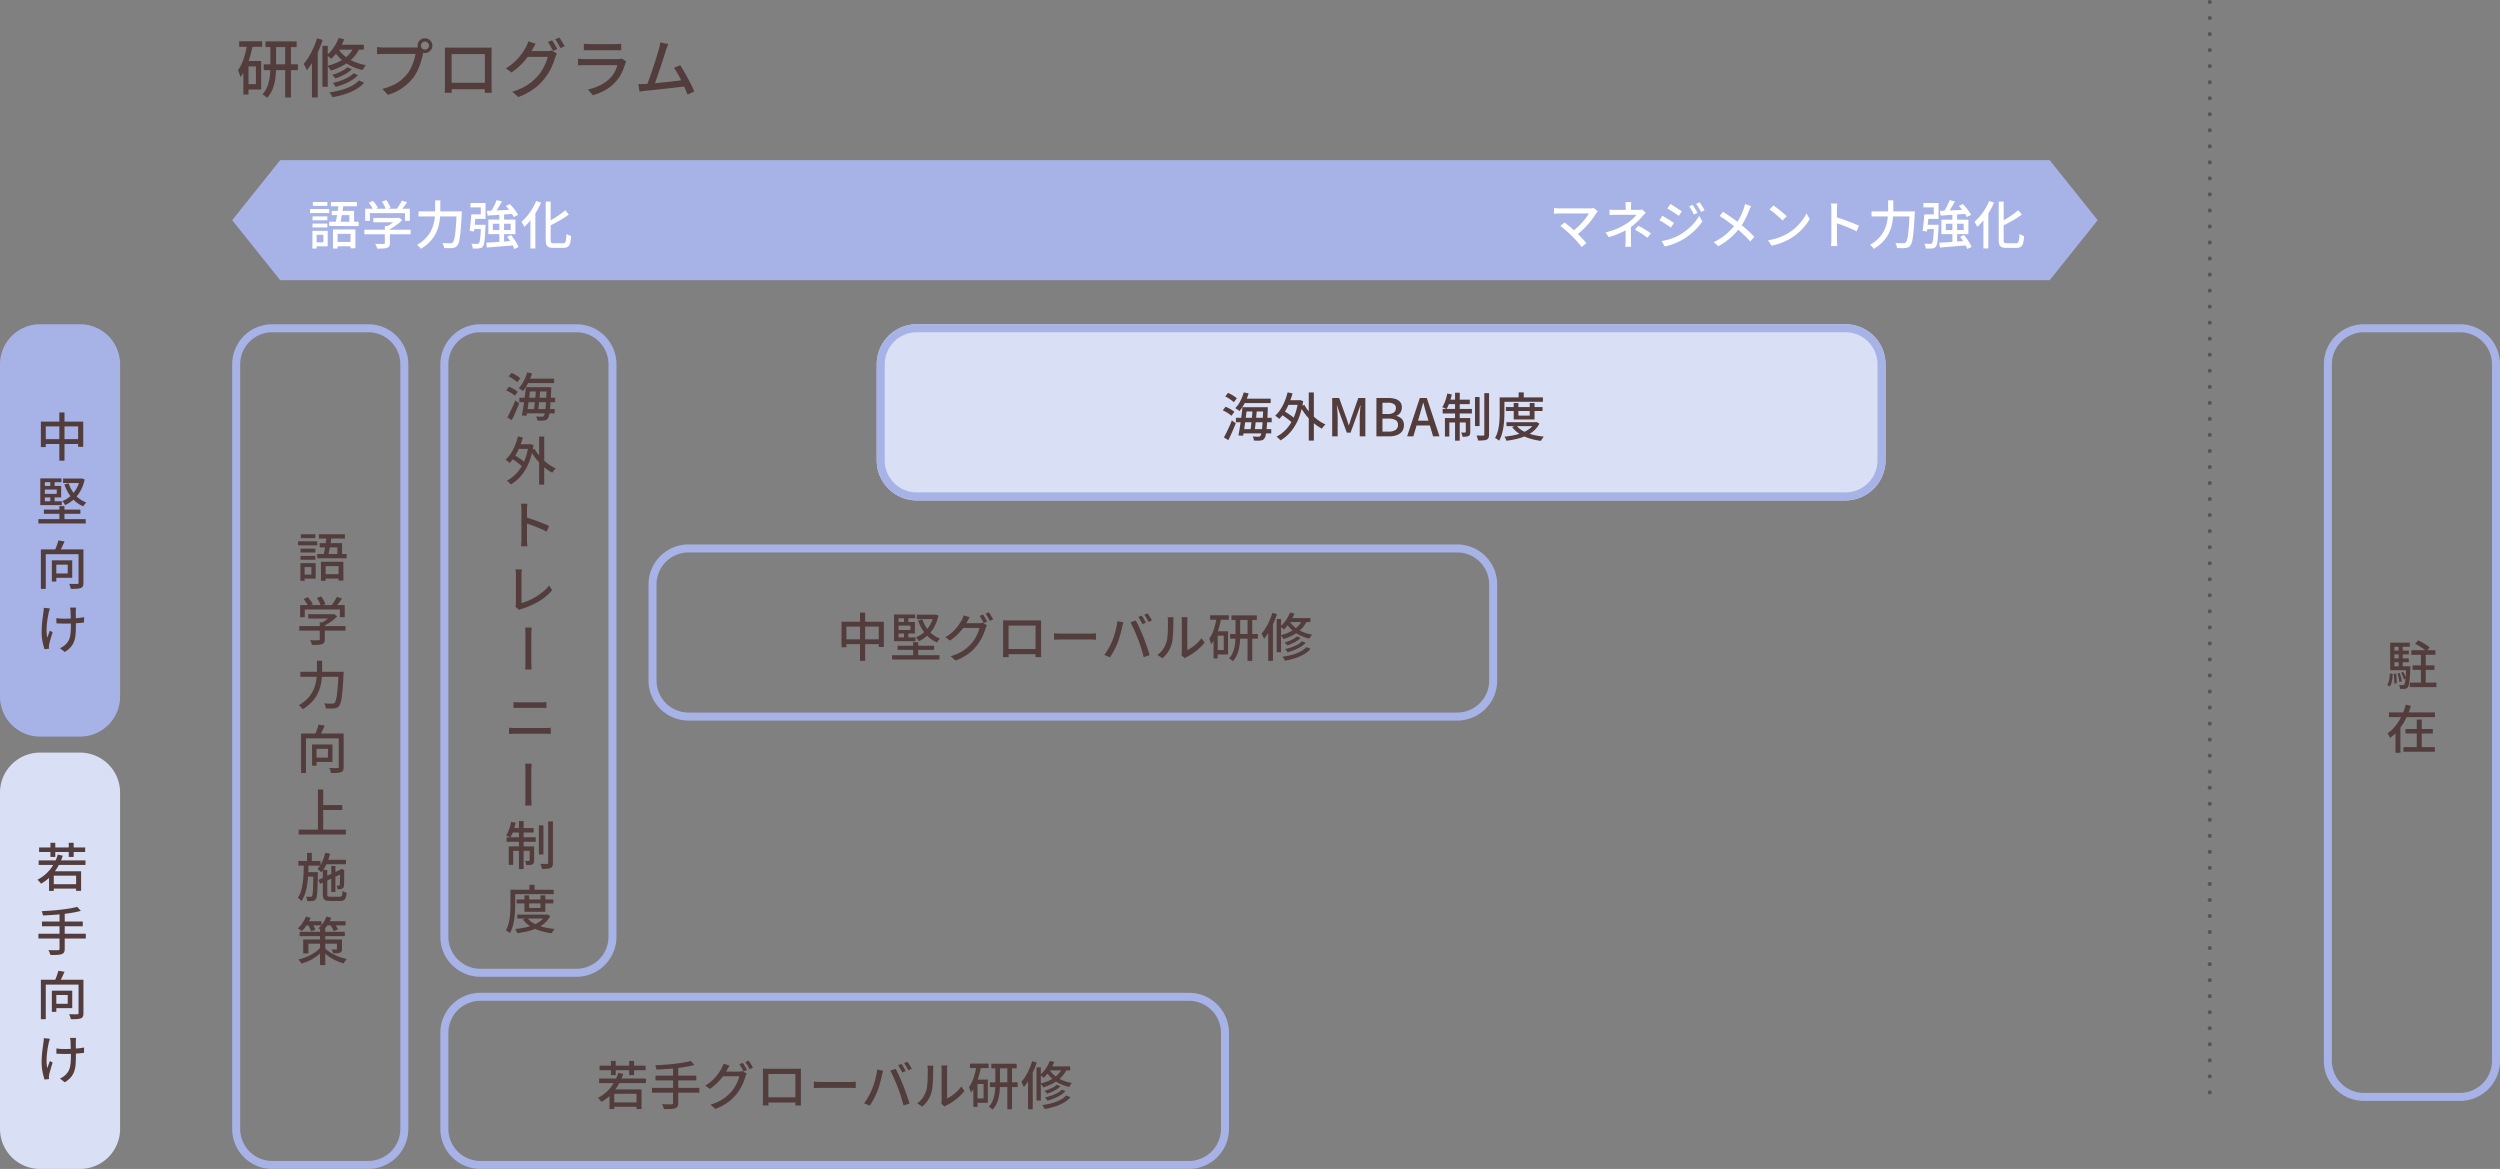
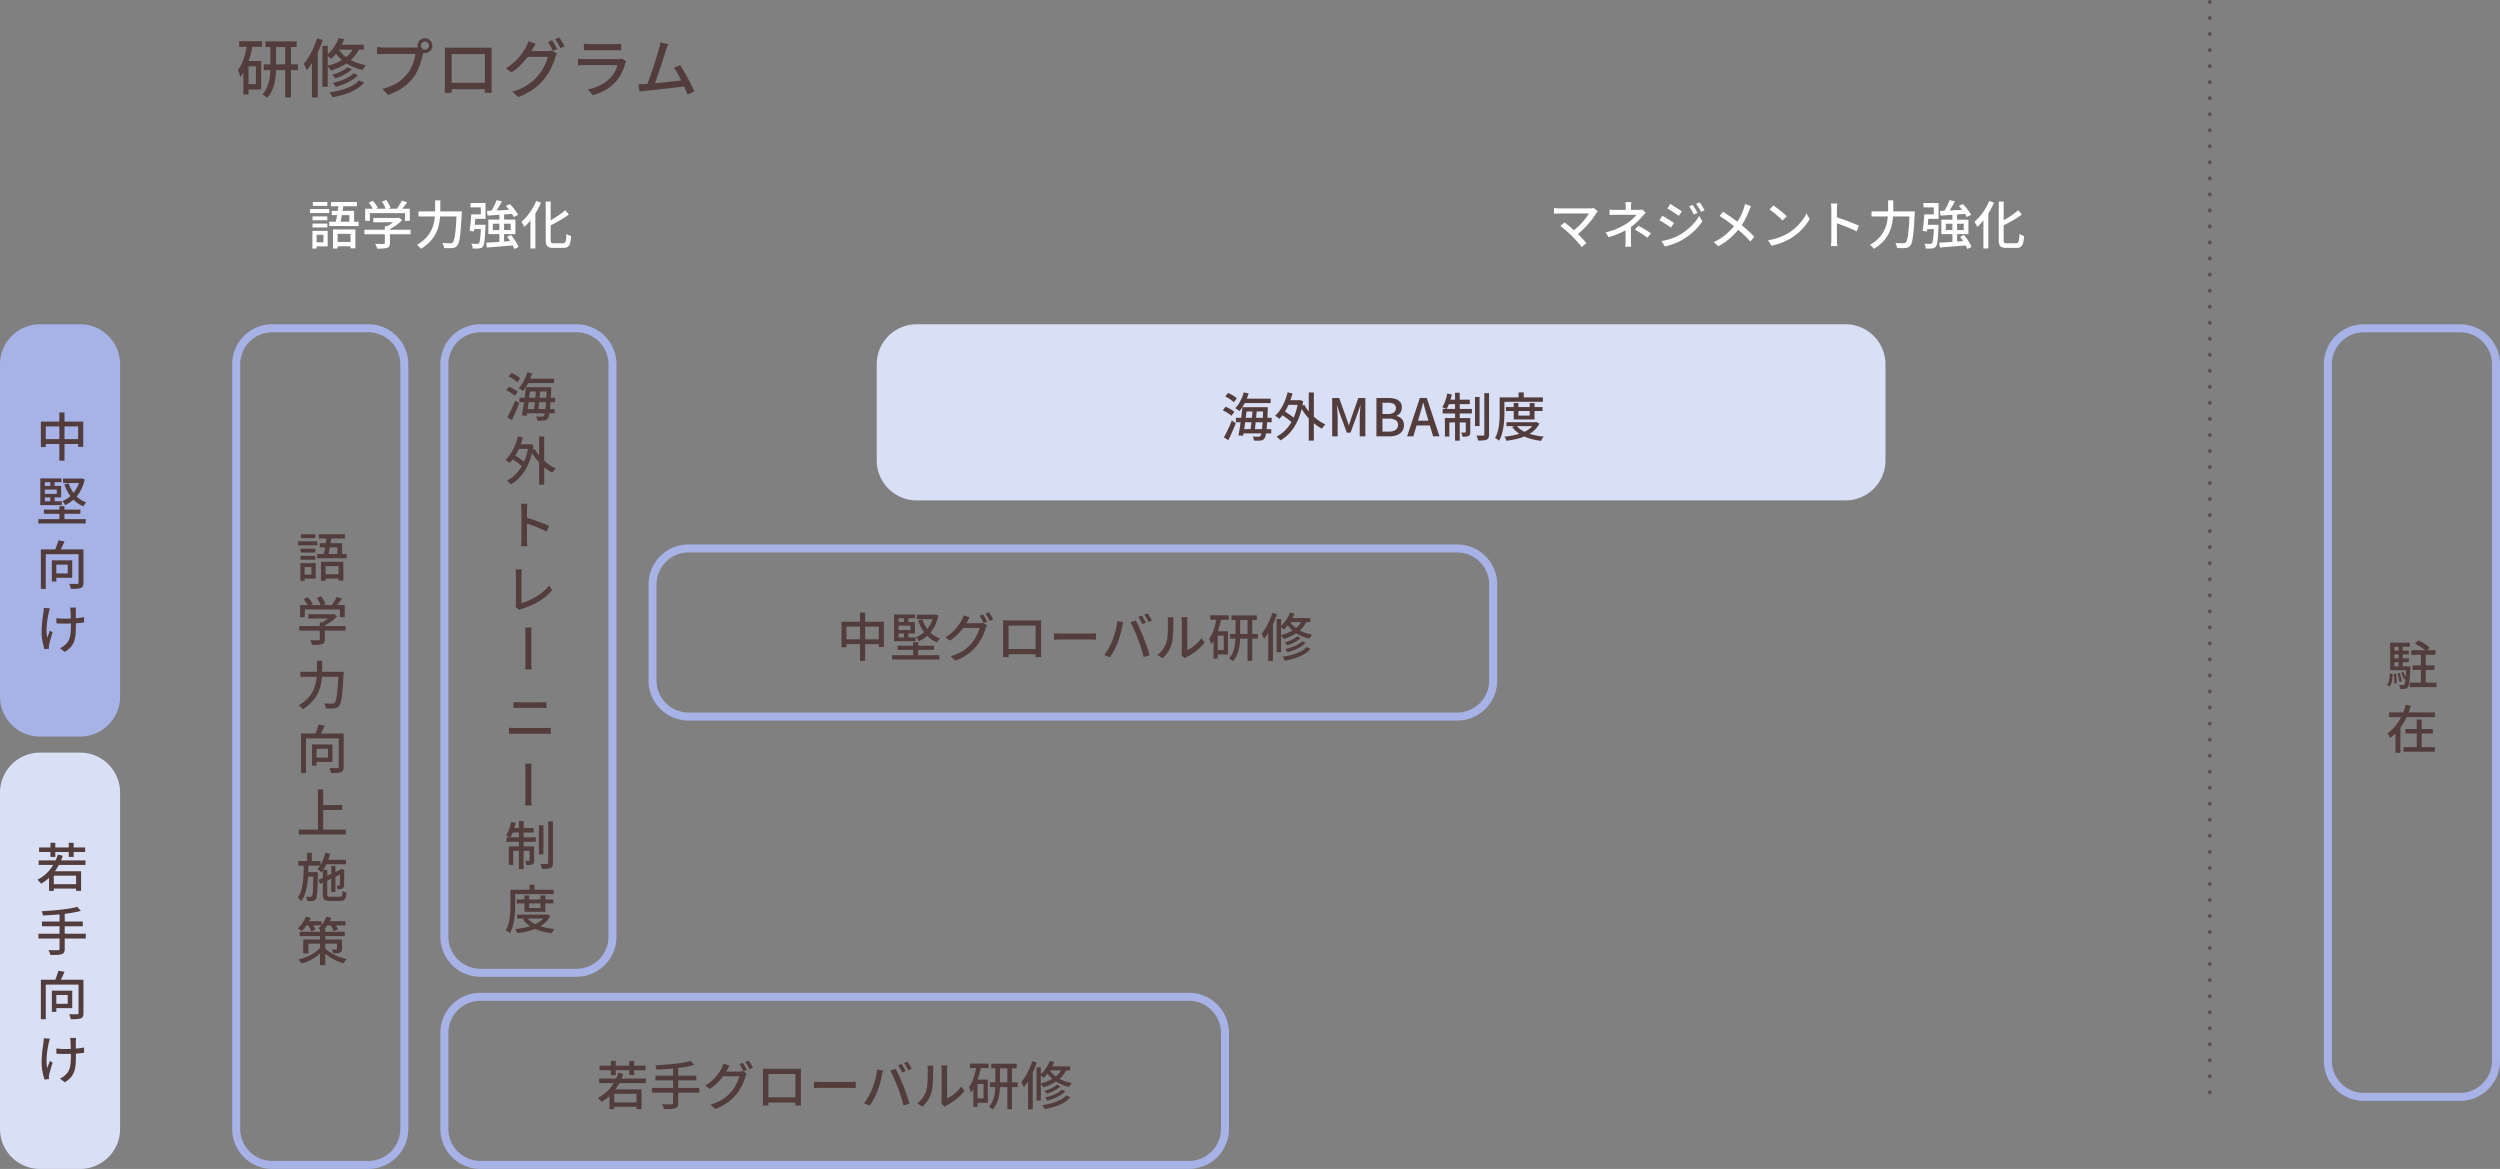
<svg xmlns="http://www.w3.org/2000/svg" width="624.5" height="292" viewBox="0 0 624.5 292">
  <rect x="0" y="0" width="624.5" height="292" fill="#808080" stroke="none" />
  <g id="zu04" transform="translate(-4705 -5345)">
    <path id="パス_202610" data-name="パス 202610" d="M7.312-12.656H15.1v1.408H7.312ZM6.88-6.928h8.544v1.44H6.88Zm5.36-5.136h1.44V1.344H12.24Zm-3.7.048H9.968V-6.5q0,1.008-.08,2.072a14.943,14.943,0,0,1-.312,2.112A9.681,9.681,0,0,1,8.9-.3,6.442,6.442,0,0,1,7.7,1.44a2.679,2.679,0,0,0-.328-.3q-.2-.16-.424-.32a4,4,0,0,0-.4-.256A5.727,5.727,0,0,0,7.616-1.016a8.634,8.634,0,0,0,.6-1.816,13.508,13.508,0,0,0,.264-1.88q.064-.936.064-1.784ZM.752-12.688H6.48v1.376H.752Zm1.7,4.928H6.24V-.64H2.448V-1.984h2.48V-6.416H2.448Zm.3-4.256,1.392.3q-.288,1.5-.72,2.976A20.6,20.6,0,0,1,2.408-5.984,10.239,10.239,0,0,1,1.04-3.744,4.023,4.023,0,0,0,.9-4.264Q.8-4.592.68-4.92a3.008,3.008,0,0,0-.248-.536,10.036,10.036,0,0,0,1.456-2.92A23.73,23.73,0,0,0,2.752-12.016ZM1.792-7.76h1.28V.608H1.792ZM27.76-6.192l1.136.464a6.42,6.42,0,0,1-1.176.944,11.891,11.891,0,0,1-1.432.776,15.23,15.23,0,0,1-1.52.6,3.374,3.374,0,0,0-.376-.472,5.293,5.293,0,0,0-.44-.424,12.66,12.66,0,0,0,1.416-.48,11.186,11.186,0,0,0,1.344-.648A5.266,5.266,0,0,0,27.76-6.192Zm1.552,1.5,1.1.464A6.939,6.939,0,0,1,28.92-3,12.951,12.951,0,0,1,27-2.024a18.628,18.628,0,0,1-2.136.728,5.143,5.143,0,0,0-.336-.5,3.4,3.4,0,0,0-.416-.472,20.82,20.82,0,0,0,2-.584,11.729,11.729,0,0,0,1.832-.808A5.55,5.55,0,0,0,29.312-4.688ZM30.656-2.9l1.3.544A7.724,7.724,0,0,1,29.936-.7,13.529,13.529,0,0,1,27.224.5a24.907,24.907,0,0,1-3.176.784,3.837,3.837,0,0,0-.336-.616A4.274,4.274,0,0,0,23.264.08a24.118,24.118,0,0,0,2.992-.616,12.988,12.988,0,0,0,2.56-.984A6.435,6.435,0,0,0,30.656-2.9ZM25.616-13.52l1.376.336a14.156,14.156,0,0,1-1.424,2.712A11.96,11.96,0,0,1,23.744-8.3a4.346,4.346,0,0,0-.336-.3q-.208-.168-.424-.328a3.441,3.441,0,0,0-.392-.256,9.3,9.3,0,0,0,1.752-1.928A11.213,11.213,0,0,0,25.616-13.52Zm-.208,1.7h6.48v1.232H24.656Zm4.1.3,1.424.32a8.528,8.528,0,0,1-1.72,2.64,10.415,10.415,0,0,1-2.488,1.9,16.237,16.237,0,0,1-3.072,1.288,2.993,2.993,0,0,0-.24-.384q-.16-.224-.336-.448a2.746,2.746,0,0,0-.32-.352,13.822,13.822,0,0,0,2.936-1.048,8.97,8.97,0,0,0,2.32-1.632A6.447,6.447,0,0,0,29.5-11.52Zm-4.16.432A6.98,6.98,0,0,0,26.792-9.28,9.39,9.39,0,0,0,29.16-7.728a12.624,12.624,0,0,0,3.24.992,4.5,4.5,0,0,0-.288.368q-.16.224-.3.448t-.232.4a12.443,12.443,0,0,1-3.272-1.192A10.609,10.609,0,0,1,25.92-8.456a8.5,8.5,0,0,1-1.52-1.976Zm-3.808-.448h1.328V-1.328H21.536Zm-1.344-1.888,1.408.4a26.521,26.521,0,0,1-1.072,2.776,25.661,25.661,0,0,1-1.36,2.616A17.185,17.185,0,0,1,17.632-5.44q-.064-.192-.2-.5t-.288-.608a4.709,4.709,0,0,0-.28-.5,12.509,12.509,0,0,0,1.3-1.808,20.755,20.755,0,0,0,1.144-2.2A18.534,18.534,0,0,0,20.192-13.424ZM18.928-9.312,20.32-10.72l.048.032V1.344h-1.44ZM46.16-11.6a.958.958,0,0,0,.288.7.958.958,0,0,0,.7.288.984.984,0,0,0,.712-.288.945.945,0,0,0,.3-.7.971.971,0,0,0-.3-.712.971.971,0,0,0-.712-.3.945.945,0,0,0-.7.3A.984.984,0,0,0,46.16-11.6Zm-.848,0a1.778,1.778,0,0,1,.248-.928,1.885,1.885,0,0,1,.664-.664,1.778,1.778,0,0,1,.928-.248,1.778,1.778,0,0,1,.928.248,1.953,1.953,0,0,1,.672.664,1.735,1.735,0,0,1,.256.928,1.735,1.735,0,0,1-.256.928,1.953,1.953,0,0,1-.672.664,1.778,1.778,0,0,1-.928.248,1.778,1.778,0,0,1-.928-.248,1.885,1.885,0,0,1-.664-.664A1.778,1.778,0,0,1,45.312-11.6Zm1.632,1.168a2.7,2.7,0,0,0-.168.432,4.81,4.81,0,0,0-.12.5q-.144.608-.344,1.36t-.5,1.552a13.992,13.992,0,0,1-.688,1.56,9.861,9.861,0,0,1-.872,1.4A14.188,14.188,0,0,1,42.6-1.88,11.412,11.412,0,0,1,40.512-.408,14.585,14.585,0,0,1,37.9.7L36.528-.8a14.365,14.365,0,0,0,2.72-.96,9.474,9.474,0,0,0,2.008-1.288,11.7,11.7,0,0,0,1.528-1.56,8.465,8.465,0,0,0,.952-1.568,12.646,12.646,0,0,0,.672-1.736,11.635,11.635,0,0,0,.376-1.608H36.912q-.512,0-.96.016t-.768.048v-1.792q.24.016.536.048t.616.048q.32.016.576.016h7.76q.208,0,.488-.016a2.884,2.884,0,0,0,.536-.08Zm5.168-.7q.5.016.872.024t.68.008h9.368q.408,0,.792-.016-.016.32-.024.68t-.008.7v7.856q0,.208.008.536t.008.664q0,.336.008.576t.008.288H62.08A2.471,2.471,0,0,0,62.1-.208q0-.32.008-.752t.008-.8V-9.5h-8.3v8.28q0,.312.008.608t.016.52q.008.224.008.272H52.1q0-.048.008-.288t.016-.56q.008-.32.016-.648t.008-.568v-8.544Q52.144-10.816,52.112-11.136ZM62.752-2.32v1.6h-9.76v-1.6ZM78.9-12.928a7.311,7.311,0,0,1,.448.672q.24.4.464.8t.384.72l-1.056.448q-.24-.48-.592-1.12a11.052,11.052,0,0,0-.672-1.088Zm1.808-.688q.224.3.472.7t.48.792q.232.392.376.68l-1.04.464q-.256-.512-.616-1.136a10.755,10.755,0,0,0-.7-1.072ZM80.128-9.6a2.674,2.674,0,0,0-.24.464q-.112.272-.208.512a14.188,14.188,0,0,1-.592,1.7,16.06,16.06,0,0,1-.944,1.9,13.933,13.933,0,0,1-1.28,1.848A13.69,13.69,0,0,1,74.232-.72a16.666,16.666,0,0,1-3.768,1.968L68.976-.1A14.625,14.625,0,0,0,71.7-1.16a12.083,12.083,0,0,0,2.08-1.36,13.162,13.162,0,0,0,1.608-1.56,9.521,9.521,0,0,0,1.1-1.528,15.507,15.507,0,0,0,.848-1.68A7.442,7.442,0,0,0,77.824-8.8h-5.7l.608-1.44h4.88a5.285,5.285,0,0,0,.656-.04,2.59,2.59,0,0,0,.544-.12Zm-5.3-2.464q-.24.352-.472.768t-.36.64A15.825,15.825,0,0,1,72.744-8.7a17.165,17.165,0,0,1-1.752,2A15.639,15.639,0,0,1,68.768-4.9L67.36-5.936a13.34,13.34,0,0,0,1.856-1.328A12.662,12.662,0,0,0,70.632-8.68a14.611,14.611,0,0,0,1.032-1.368q.432-.656.72-1.184a5.088,5.088,0,0,0,.32-.672,7.621,7.621,0,0,0,.272-.768Zm12.016,0q.32.032.728.056t.808.024h6.224q.384,0,.824-.024t.744-.056v1.648q-.3-.032-.736-.04t-.848-.008H88.384q-.384,0-.792.008t-.744.04Zm10.592,4.4a2.409,2.409,0,0,0-.152.288,2.078,2.078,0,0,0-.1.272,14.987,14.987,0,0,1-.9,2.336,8.752,8.752,0,0,1-1.456,2.144A10.07,10.07,0,0,1,92.12-.448,14.709,14.709,0,0,1,89.1.784L87.856-.656A12.543,12.543,0,0,0,91.04-1.768a9.015,9.015,0,0,0,2.416-1.768A6.791,6.791,0,0,0,94.584-5.1a8.04,8.04,0,0,0,.648-1.632H87.088q-.288,0-.76.016t-.936.048V-8.336q.48.048.912.08t.784.032H95.28a4.037,4.037,0,0,0,.6-.04,1.964,1.964,0,0,0,.424-.1Zm10.5-4.32q-.128.32-.28.7t-.328.912q-.128.416-.352,1.12t-.5,1.56q-.28.856-.584,1.76T105.3-4.176q-.288.848-.536,1.536t-.424,1.088l-1.856.064q.208-.48.488-1.224t.584-1.632q.3-.888.616-1.824t.584-1.808l.5-1.592q.224-.72.336-1.168.16-.576.232-.944t.12-.72Zm2.976,5.264q.416.64.92,1.5t1,1.784q.5.928.92,1.792t.68,1.5l-1.7.768q-.256-.688-.648-1.592t-.864-1.864q-.472-.96-.952-1.808a12.038,12.038,0,0,0-.912-1.408Zm-8.848,4.7q.56-.016,1.368-.08t1.736-.16q.928-.1,1.9-.192t1.9-.208l1.7-.208q.784-.1,1.312-.176l.416,1.6q-.576.064-1.4.16l-1.784.208q-.96.112-1.968.224l-1.96.216q-.952.1-1.76.184T102.16-.32q-.3.032-.672.088t-.736.1l-.288-1.856q.384,0,.816-.008T102.064-2.016Z" transform="translate(4764 5368)" fill="#523c3c" />
    <path id="パス_202611" data-name="パス 202611" d="M10,0H20A10,10,0,0,1,30,10V94a10,10,0,0,1-10,10H10A10,10,0,0,1,0,94V10A10,10,0,0,1,10,0Z" transform="translate(4705 5533)" fill="#d9dff5" />
    <path id="パス_202612" data-name="パス 202612" d="M3.848,14.376H10.4v1.1H3.848Zm1.6-7.41,1.235.3a13.752,13.752,0,0,1-2.165,4.141,11.066,11.066,0,0,1-3.256,2.84q-.091-.13-.253-.319T.663,13.55a3.466,3.466,0,0,0-.312-.293A9.58,9.58,0,0,0,3.5,10.71,11.154,11.154,0,0,0,5.447,6.966Zm-2.2,4.173h8.008v4.9H10.01v-3.8H4.433v3.809H3.25ZM.663,8.422H12.35V9.566H.663ZM.767,5.2H12.272V6.329H.767ZM3.6,4.028H4.81V7.564H3.6Zm4.576,0H9.4V7.564H8.177Zm2.106,16,.91,1q-.936.26-2.086.462T6.7,21.828q-1.254.137-2.522.221t-2.451.137a4.838,4.838,0,0,0-.13-.566,3.561,3.561,0,0,0-.182-.514q1.17-.052,2.405-.143t2.424-.228q1.19-.137,2.229-.312A16.554,16.554,0,0,0,10.283,20.028Zm-8.8,3.679H11.674v1.17H1.482ZM.6,26.749h11.83v1.2H.6ZM5.876,21.6H7.163v8.918a1.735,1.735,0,0,1-.175.884,1.124,1.124,0,0,1-.591.442,4.208,4.208,0,0,1-1.1.182q-.683.039-1.7.026a3.009,3.009,0,0,0-.123-.39q-.084-.221-.189-.442a2.943,2.943,0,0,0-.208-.377q.533.013,1.02.02t.858,0q.37-.007.513-.007a.483.483,0,0,0,.312-.078.364.364,0,0,0,.091-.286ZM1.209,38.238h9.854v1.209H2.431v8.645H1.209Zm9.412,0h1.222v8.333a2.14,2.14,0,0,1-.137.852.908.908,0,0,1-.514.461,3.652,3.652,0,0,1-1.007.182q-.618.039-1.5.039a3.111,3.111,0,0,0-.091-.41,4.706,4.706,0,0,0-.156-.455q-.091-.228-.169-.4l.845.026q.416.013.728.007t.442-.007a.4.4,0,0,0,.267-.065.33.33,0,0,0,.071-.247ZM5.577,36l1.547.247q-.312.728-.676,1.469t-.676,1.261l-1.183-.273q.182-.377.371-.852T5.31,36.9Q5.473,36.418,5.577,36ZM3.952,40.968H5.07v5.3H3.952Zm.494,0h4.6v4.368h-4.6V44.257H7.917v-2.2H4.446ZM10,52.782q-.026.182-.039.39t-.026.429v.5q0,.344.007.773t.013.877q.006.448.006.826v.611q0,1.131-.065,2.08a7.527,7.527,0,0,1-.325,1.768,4.585,4.585,0,0,1-.825,1.514,6.066,6.066,0,0,1-1.567,1.307l-1.2-.936a4.753,4.753,0,0,0,.728-.4,4,4,0,0,0,.65-.514,3.822,3.822,0,0,0,.722-.9,4.026,4.026,0,0,0,.4-1.053,7.8,7.8,0,0,0,.182-1.287q.046-.708.046-1.593,0-.338-.007-.845t-.026-1.047q-.019-.54-.032-.994T8.619,53.6a3.109,3.109,0,0,0-.058-.455q-.046-.221-.071-.364ZM5.083,55.4q.3.039.637.078t.7.052q.358.013.708.013.819,0,1.7-.039t1.7-.124q.826-.084,1.476-.215l-.013,1.326q-.611.091-1.417.156t-1.69.1q-.884.032-1.742.032-.286,0-.657-.013l-.734-.026-.663-.026ZM3.458,52.977q-.052.208-.13.475t-.13.462q-.143.637-.28,1.443T2.7,57.033a14.335,14.335,0,0,0-.065,1.716,8.213,8.213,0,0,0,.176,1.56q.13-.364.312-.858t.351-.923l.676.429q-.169.481-.338,1.053T3.5,61.1q-.143.514-.221.851-.026.156-.046.332a2.668,2.668,0,0,0-.02.279q0,.1.013.234t.026.247l-1.131.13q-.13-.4-.305-1.072a13.468,13.468,0,0,1-.293-1.476A11.207,11.207,0,0,1,1.4,59.009q0-1.066.084-2.054t.2-1.8q.11-.813.188-1.346a4.779,4.779,0,0,0,.052-.507q.013-.26.013-.468Z" transform="translate(4714 5551.5)" fill="#523c3c" />
    <path id="パス_202613" data-name="パス 202613" d="M10,0H20A10,10,0,0,1,30,10V93a10,10,0,0,1-10,10H10A10,10,0,0,1,0,93V10A10,10,0,0,1,10,0Z" transform="translate(4705 5426)" fill="#a7b3e6" />
    <path id="パス_202614" data-name="パス 202614" d="M-2.791,6.316H7.791v6.305H6.517v-5.1H-1.569v5.161H-2.791Zm.637,4.381h9.4v1.209h-9.4ZM1.824,4.028H3.111V16.079H1.824ZM2.76,20.535H7.206v1.118H2.76Zm-5.694,5.681H2.448v.962H-2.934Zm2.5-5.239H.641v1.859H-.438Zm0,3.835H.641v1.872H-.438Zm7.41-4.277h.221L7.4,20.5l.754.26a10.4,10.4,0,0,1-1.066,2.892,8.277,8.277,0,0,1-1.683,2.119,8.5,8.5,0,0,1-2.152,1.41,2.2,2.2,0,0,0-.182-.338q-.117-.182-.254-.364a2.085,2.085,0,0,0-.266-.3,6.73,6.73,0,0,0,1.957-1.183,7.444,7.444,0,0,0,1.534-1.846,7.917,7.917,0,0,0,.93-2.405ZM4.138,21.718a9.026,9.026,0,0,0,1,2.054,7.225,7.225,0,0,0,1.488,1.651,6.924,6.924,0,0,0,1.931,1.1,4.475,4.475,0,0,0-.41.448,2.869,2.869,0,0,0-.344.514,7.6,7.6,0,0,1-2.886-2.145A10.293,10.293,0,0,1,3.085,22Zm-6.591.663H2.279v2.873H-2.453V24.37H1.174V23.278H-2.453ZM-2.934,20.5H2.344v.949H-1.8v5.4H-2.934Zm-.481,10.179H8.415v1.079H-3.415ZM-2.037,28.3H7.076v1.04H-2.037Zm3.874-.871H3.1v3.952H1.837ZM-2.791,38.238H7.063v1.209H-1.569v8.645H-2.791Zm9.412,0H7.843v8.333a2.14,2.14,0,0,1-.137.852.908.908,0,0,1-.514.461,3.652,3.652,0,0,1-1.007.182q-.618.039-1.5.039a3.111,3.111,0,0,0-.091-.41,4.706,4.706,0,0,0-.156-.455q-.091-.228-.169-.4l.845.026q.416.013.728.007t.442-.007a.4.4,0,0,0,.267-.065.33.33,0,0,0,.071-.247ZM1.577,36l1.547.247q-.312.728-.676,1.469t-.676,1.261L.589,38.706q.182-.377.371-.852T1.31,36.9Q1.473,36.418,1.577,36ZM-.048,40.968H1.07v5.3H-.048Zm.494,0h4.6v4.368H.446V44.257H3.917v-2.2H.446ZM6,52.782q-.026.182-.039.39t-.026.429v.5q0,.344.007.773t.013.877q.006.448.006.826v.611q0,1.131-.065,2.08a7.527,7.527,0,0,1-.325,1.768,4.585,4.585,0,0,1-.825,1.514,6.066,6.066,0,0,1-1.567,1.307l-1.2-.936a4.753,4.753,0,0,0,.728-.4,4,4,0,0,0,.65-.514,3.822,3.822,0,0,0,.722-.9,4.026,4.026,0,0,0,.4-1.053,7.8,7.8,0,0,0,.182-1.287q.046-.708.046-1.593,0-.338-.007-.845t-.026-1.047q-.02-.54-.032-.994T4.619,53.6a3.109,3.109,0,0,0-.058-.455q-.046-.221-.071-.364ZM1.083,55.4q.3.039.637.078t.7.052q.358.013.708.013.819,0,1.7-.039t1.7-.124q.826-.084,1.476-.215l-.013,1.326q-.611.091-1.417.156t-1.69.1q-.884.032-1.742.032-.286,0-.657-.013l-.734-.026-.663-.026ZM-.542,52.977q-.052.208-.13.475t-.13.462q-.143.637-.28,1.443T-1.3,57.033a14.335,14.335,0,0,0-.065,1.716,8.213,8.213,0,0,0,.176,1.56q.13-.364.312-.858t.351-.923l.676.429q-.169.481-.338,1.053T-.5,61.1q-.143.514-.221.851-.026.156-.046.332a2.668,2.668,0,0,0-.02.279q0,.1.013.234t.026.247l-1.131.13q-.13-.4-.306-1.072a13.468,13.468,0,0,1-.293-1.476A11.207,11.207,0,0,1-2.6,59.009q0-1.066.085-2.054t.195-1.8q.11-.813.188-1.346a4.779,4.779,0,0,0,.052-.507q.013-.26.013-.468Z" transform="translate(4718 5444)" fill="#523c3c" />
    <path id="パス_202615" data-name="パス 202615" d="M1.209-8.684H11.791v6.305H10.517v-5.1H2.431v5.161H1.209ZM1.846-4.3h9.4v1.209h-9.4Zm3.978-6.669H7.111V1.079H5.824Zm14.2.507h4.446v1.118H20.02ZM14.326-4.784h5.382v.962H14.326Zm2.5-5.239H17.9v1.859H16.822Zm0,3.835H17.9v1.872H16.822Zm7.41-4.277h.221l.208-.039.754.26a10.4,10.4,0,0,1-1.066,2.892,8.277,8.277,0,0,1-1.683,2.119,8.5,8.5,0,0,1-2.152,1.411,2.2,2.2,0,0,0-.182-.338q-.117-.182-.253-.364a2.085,2.085,0,0,0-.267-.3,6.73,6.73,0,0,0,1.957-1.183A7.444,7.444,0,0,0,23.3-7.852a7.917,7.917,0,0,0,.93-2.405ZM21.4-9.282a9.026,9.026,0,0,0,1,2.054,7.225,7.225,0,0,0,1.489,1.651,6.924,6.924,0,0,0,1.931,1.1,4.475,4.475,0,0,0-.41.449,2.869,2.869,0,0,0-.345.513,7.6,7.6,0,0,1-2.886-2.145A10.293,10.293,0,0,1,20.345-9Zm-6.591.663h4.732v2.873H14.807V-6.63h3.627V-7.722H14.807ZM14.326-10.5H19.6v.949H15.457v5.4H14.326ZM13.845-.325h11.83V.754H13.845ZM15.223-2.7h9.113v1.04H15.223ZM19.1-3.575h1.261V.377H19.1ZM36.543-10.5a5.941,5.941,0,0,1,.364.546q.2.325.377.65t.312.585l-.858.364q-.2-.39-.481-.91a8.98,8.98,0,0,0-.546-.884Zm1.469-.559q.182.247.383.572t.39.644q.189.319.306.552l-.845.377q-.208-.416-.5-.923a8.738,8.738,0,0,0-.565-.871ZM37.544-7.8a2.173,2.173,0,0,0-.195.377q-.091.221-.169.416A11.529,11.529,0,0,1,36.7-5.629a13.048,13.048,0,0,1-.767,1.541,11.321,11.321,0,0,1-1.04,1.5,11.123,11.123,0,0,1-2.138,2,13.541,13.541,0,0,1-3.062,1.6L28.483-.078A11.883,11.883,0,0,0,30.7-.942a9.818,9.818,0,0,0,1.69-1.1A10.694,10.694,0,0,0,33.7-3.315a7.736,7.736,0,0,0,.891-1.241,12.6,12.6,0,0,0,.689-1.365,6.047,6.047,0,0,0,.4-1.228H31.044l.494-1.17H35.5a4.294,4.294,0,0,0,.533-.033,2.1,2.1,0,0,0,.442-.1Zm-4.3-2q-.2.286-.383.624t-.292.52a12.858,12.858,0,0,1-1.021,1.586,13.947,13.947,0,0,1-1.424,1.625,12.707,12.707,0,0,1-1.807,1.469L27.17-4.823A10.838,10.838,0,0,0,28.678-5.9a10.288,10.288,0,0,0,1.15-1.151,11.871,11.871,0,0,0,.838-1.112q.351-.533.585-.962a4.134,4.134,0,0,0,.26-.546,6.192,6.192,0,0,0,.221-.624Zm8.32.754q.4.013.708.019t.553.007h7.611q.332,0,.644-.013-.013.26-.02.552t-.007.565v6.383q0,.169.007.436t.007.539q0,.273.007.468t.007.234H49.66a2.008,2.008,0,0,0,.013-.312q0-.26.007-.611t.007-.65V-7.722H42.939V-.994q0,.253.007.494t.013.423q.007.182.007.221H41.548q0-.039.007-.234t.013-.455q.007-.26.013-.526t.007-.462V-8.476Q41.587-8.788,41.561-9.048Zm8.645,7.163v1.3h-7.93v-1.3ZM54.3-5.8l.539.033q.319.02.689.032t.709.013H63.31q.468,0,.845-.033t.611-.046v1.612l-.624-.039q-.4-.026-.832-.026H56.238q-.533,0-1.066.019t-.871.046Zm21.9-4.433a5.214,5.214,0,0,1,.357.546q.188.325.37.65t.312.585l-.845.364q-.195-.39-.488-.91a9.814,9.814,0,0,0-.552-.884Zm1.469-.559q.169.247.371.572t.4.644q.195.318.312.552l-.845.377q-.208-.416-.5-.923a8.739,8.739,0,0,0-.566-.871ZM68.861-3.965q.208-.533.41-1.131t.37-1.242q.169-.643.292-1.281t.189-1.222l1.469.3q-.039.169-.091.371t-.1.4q-.046.195-.084.338-.065.312-.175.8T70.876-5.6q-.156.553-.332,1.118t-.37,1.046q-.234.611-.546,1.254T68.965-.923q-.351.611-.7,1.118L66.846-.4A14.521,14.521,0,0,0,67.99-2.178,17.962,17.962,0,0,0,68.861-3.965Zm6.409-.4q-.195-.507-.436-1.079T74.34-6.6q-.253-.578-.5-1.086t-.455-.871L74.724-9q.195.364.449.871t.513,1.086q.26.578.507,1.15t.442,1.066q.182.468.4,1.053t.429,1.2q.214.617.4,1.2t.312,1.046L76.687.156q-.169-.715-.4-1.495T75.8-2.9Q75.543-3.679,75.27-4.368ZM86.125-.286a3.7,3.7,0,0,0,.065-.383,3.616,3.616,0,0,0,.026-.436V-8.8a5.2,5.2,0,0,0-.039-.689q-.039-.286-.039-.351h1.508q0,.065-.033.351a6.225,6.225,0,0,0-.033.689v7.189a8.119,8.119,0,0,0,1.209-.7,9.841,9.841,0,0,0,1.248-1.021A7.926,7.926,0,0,0,91.117-4.6l.793,1.118A10.189,10.189,0,0,1,90.6-2.067a15,15,0,0,1-1.56,1.235A13.185,13.185,0,0,1,87.477.1a2.189,2.189,0,0,0-.3.176q-.117.084-.195.149ZM80.132-.4a5.285,5.285,0,0,0,1.4-1.423,6.9,6.9,0,0,0,.845-1.735A5.58,5.58,0,0,0,82.6-4.641q.078-.65.111-1.385t.039-1.45q.007-.715.007-1.274a5.682,5.682,0,0,0-.026-.585,3.764,3.764,0,0,0-.078-.468h1.508q0,.052-.02.214t-.033.377Q84.1-9,84.1-8.762q0,.559-.013,1.307t-.059,1.54q-.045.793-.117,1.508a6.571,6.571,0,0,1-.215,1.2,7.129,7.129,0,0,1-.884,2A7.2,7.2,0,0,1,81.38.429Zm18.5-9.88h6.331v1.144H98.631ZM98.28-5.629h6.942v1.17H98.28ZM102.635-9.8h1.17V1.092h-1.17Zm-3,.039h1.157v4.485q0,.819-.065,1.684a12.141,12.141,0,0,1-.253,1.716,7.866,7.866,0,0,1-.553,1.631,5.234,5.234,0,0,1-.975,1.417,2.176,2.176,0,0,0-.267-.247q-.162-.13-.344-.26a3.251,3.251,0,0,0-.325-.208,4.653,4.653,0,0,0,.871-1.281A7.015,7.015,0,0,0,99.366-2.3a10.976,10.976,0,0,0,.215-1.527q.052-.76.052-1.45ZM93.3-10.309h4.654v1.118H93.3Zm1.378,4H97.76V-.52H94.679V-1.612h2.015v-3.6H94.679Zm.247-3.458,1.131.247q-.234,1.222-.585,2.418a16.733,16.733,0,0,1-.826,2.236,8.319,8.319,0,0,1-1.111,1.82,3.269,3.269,0,0,0-.111-.422Q93.34-3.731,93.243-4a2.444,2.444,0,0,0-.2-.436,8.154,8.154,0,0,0,1.183-2.373A19.28,19.28,0,0,0,94.926-9.763Zm-.78,3.458h1.04v6.8h-1.04Zm20.839,1.274.923.377a5.216,5.216,0,0,1-.955.767,9.662,9.662,0,0,1-1.164.63,12.375,12.375,0,0,1-1.235.487,2.742,2.742,0,0,0-.306-.384,4.3,4.3,0,0,0-.357-.344,10.286,10.286,0,0,0,1.15-.39,9.089,9.089,0,0,0,1.092-.527A4.279,4.279,0,0,0,114.985-5.031Zm1.261,1.222.9.377a5.638,5.638,0,0,1-1.215.994,10.523,10.523,0,0,1-1.56.793,15.135,15.135,0,0,1-1.735.591,4.177,4.177,0,0,0-.273-.41,2.762,2.762,0,0,0-.338-.384,16.916,16.916,0,0,0,1.625-.474,9.53,9.53,0,0,0,1.489-.657A4.509,4.509,0,0,0,116.246-3.809Zm1.092,1.456,1.053.442a6.276,6.276,0,0,1-1.638,1.346,10.993,10.993,0,0,1-2.2.968,20.237,20.237,0,0,1-2.581.637,3.117,3.117,0,0,0-.273-.5,3.472,3.472,0,0,0-.364-.475,19.6,19.6,0,0,0,2.431-.5,10.552,10.552,0,0,0,2.08-.8A5.228,5.228,0,0,0,117.338-2.353Zm-4.1-8.632,1.118.273a11.5,11.5,0,0,1-1.157,2.2,9.717,9.717,0,0,1-1.482,1.762,3.532,3.532,0,0,0-.273-.241q-.169-.136-.344-.266a2.8,2.8,0,0,0-.319-.208,7.555,7.555,0,0,0,1.424-1.567A9.11,9.11,0,0,0,113.243-10.985Zm-.169,1.378h5.265v1h-5.876Zm3.328.247,1.157.26a6.929,6.929,0,0,1-1.4,2.145,8.462,8.462,0,0,1-2.021,1.541,13.193,13.193,0,0,1-2.5,1.047,2.432,2.432,0,0,0-.195-.312q-.13-.182-.273-.364a2.231,2.231,0,0,0-.26-.286,11.231,11.231,0,0,0,2.385-.852,7.288,7.288,0,0,0,1.885-1.326A5.238,5.238,0,0,0,116.4-9.36Zm-3.38.351A5.671,5.671,0,0,0,114.2-7.54a7.629,7.629,0,0,0,1.924,1.261,10.257,10.257,0,0,0,2.632.806,3.656,3.656,0,0,0-.234.3q-.13.182-.241.364t-.188.325a10.11,10.11,0,0,1-2.659-.968,8.619,8.619,0,0,1-1.943-1.417,6.906,6.906,0,0,1-1.235-1.605Zm-3.094-.364h1.079v8.294h-1.079Zm-1.092-1.534,1.144.325a21.548,21.548,0,0,1-.871,2.255A20.849,20.849,0,0,1,108-6.2a13.963,13.963,0,0,1-1.248,1.781q-.052-.156-.162-.4t-.234-.494a3.825,3.825,0,0,0-.228-.4,10.164,10.164,0,0,0,1.06-1.469,16.865,16.865,0,0,0,.929-1.788A15.059,15.059,0,0,0,108.836-10.907Zm-1.027,3.341L108.94-8.71l.039.026V1.092h-1.17Z" transform="translate(4914 5509)" fill="#523c3c" />
    <path id="長方形_215" data-name="長方形 215" d="M10,2a8.009,8.009,0,0,0-8,8V202a8.009,8.009,0,0,0,8,8H34a8.009,8.009,0,0,0,8-8V10a8.009,8.009,0,0,0-8-8H10m0-2H34A10,10,0,0,1,44,10V202a10,10,0,0,1-10,10H10A10,10,0,0,1,0,202V10A10,10,0,0,1,10,0Z" transform="translate(5079 5481) rotate(90)" fill="#a7b3e6" />
    <path id="長方形_211" data-name="長方形 211" d="M10,2a8.009,8.009,0,0,0-8,8V201a8.009,8.009,0,0,0,8,8H34a8.009,8.009,0,0,0,8-8V10a8.009,8.009,0,0,0-8-8H10m0-2H34A10,10,0,0,1,44,10V201a10,10,0,0,1-10,10H10A10,10,0,0,1,0,201V10A10,10,0,0,1,10,0Z" transform="translate(4763 5426)" fill="#a7b3e6" />
    <path id="パス_202616" data-name="パス 202616" d="M6.175,11.321h5.6V16.04H10.569V12.426H7.332v3.666H6.175ZM5.863,6.68h5.59V9.943H10.27V7.733H5.863ZM7.618,4.886l1.2.1q-.1.806-.253,1.716T8.255,8.468q-.156.851-.286,1.475h-1.2q.117-.481.234-1.105t.228-1.306q.11-.682.208-1.365T7.618,4.886Zm-1.95-.429h6.487V5.523H5.668ZM5.239,9.384h7.345v1.079H5.239Zm1.43,5.044h4.589v1.105H6.669Zm-5.6-6.37H4.771V9.02H1.066Zm.078-3.6H4.771v.962H1.144Zm-.078,5.4H4.771v.962H1.066ZM.455,6.225H5.239v1H.455Zm1.2,5.447h3.2v3.861h-3.2v-1H3.783V12.66H1.651Zm-.611,0H2.093v4.42H1.04ZM2.99,24.435H9.243v1.079H2.99ZM.754,27.386H12.311v1.131H.754Zm5.122-.91H7.137v4.238a1.65,1.65,0,0,1-.149.78.963.963,0,0,1-.566.416,4.019,4.019,0,0,1-1,.162q-.6.033-1.469.033a3.071,3.071,0,0,0-.2-.6,4.376,4.376,0,0,0-.306-.591l.891.026q.436.013.76.007t.455-.007a.5.5,0,0,0,.26-.065.239.239,0,0,0,.065-.2Zm2.977-2.041h.3l.273-.065.78.6a9.681,9.681,0,0,1-1.014.923,12.451,12.451,0,0,1-1.2.845,13.371,13.371,0,0,1-1.254.689,3.435,3.435,0,0,0-.319-.383,4.178,4.178,0,0,0-.357-.344,8.606,8.606,0,0,0,1.072-.6,11.542,11.542,0,0,0,.995-.721,4.963,4.963,0,0,0,.728-.708ZM.962,22.147H12.116v3.029H10.907V23.239H2.132v1.937H.962Zm9.165-2.041,1.313.416q-.429.624-.91,1.235T9.646,22.8l-.988-.39q.26-.312.533-.715t.526-.819A6.806,6.806,0,0,0,10.127,20.106Zm-8.281.533,1.04-.468a8.561,8.561,0,0,1,.715.884,4.6,4.6,0,0,1,.507.871l-1.092.533a5.33,5.33,0,0,0-.494-.884Q2.184,21.068,1.846,20.639Zm3.315-.273,1.079-.4a10.729,10.729,0,0,1,.617.994,4.839,4.839,0,0,1,.423.955l-1.144.455a5.058,5.058,0,0,0-.384-.981A8.329,8.329,0,0,0,5.161,20.366ZM1.027,38.81H11.063v1.261H1.027Zm9.542,0h1.287l-.007.123q-.006.123-.013.26t-.02.228q-.1,1.989-.208,3.393t-.234,2.32a9.767,9.767,0,0,1-.292,1.443,2.1,2.1,0,0,1-.384.774,1.416,1.416,0,0,1-.54.442,2.661,2.661,0,0,1-.683.169,7.585,7.585,0,0,1-.91.032q-.572-.007-1.17-.032a2.517,2.517,0,0,0-.13-.637,2.548,2.548,0,0,0-.3-.637q.65.065,1.2.071t.8.007a1.279,1.279,0,0,0,.344-.039.682.682,0,0,0,.266-.156A1.812,1.812,0,0,0,9.9,45.9a9.142,9.142,0,0,0,.267-1.378q.117-.884.214-2.229t.189-3.23Zm-5.4-2.756h1.3V38.5q0,.884-.085,1.878a12.885,12.885,0,0,1-.344,2.035,9.21,9.21,0,0,1-.793,2.054,8.872,8.872,0,0,1-1.424,1.957A10.172,10.172,0,0,1,1.6,48.157a3.58,3.58,0,0,0-.267-.345,4.612,4.612,0,0,0-.351-.364,2.794,2.794,0,0,0-.345-.28A9.618,9.618,0,0,0,2.724,45.6a7.889,7.889,0,0,0,1.319-1.762,8.238,8.238,0,0,0,.735-1.846,11.147,11.147,0,0,0,.318-1.82q.078-.89.078-1.67ZM1.209,54.238h9.854v1.209H2.431v8.645H1.209Zm9.412,0h1.222v8.333a2.14,2.14,0,0,1-.137.852.908.908,0,0,1-.514.461,3.652,3.652,0,0,1-1.007.182q-.618.039-1.5.039a3.111,3.111,0,0,0-.091-.41,4.706,4.706,0,0,0-.156-.455q-.091-.228-.169-.4l.845.026q.416.013.728.007t.442-.007a.4.4,0,0,0,.267-.065.33.33,0,0,0,.071-.247ZM5.577,52l1.547.247q-.312.728-.676,1.469t-.676,1.261l-1.183-.273q.182-.377.371-.852T5.31,52.9Q5.473,52.418,5.577,52ZM3.952,56.968H5.07v5.3H3.952Zm.494,0h4.6v4.368h-4.6V60.257H7.917v-2.2H4.446ZM6.123,72.1h5.369v1.235H6.123Zm-5.5,6.136H12.389v1.235H.624Zm4.8-10.023H6.734V78.9H5.421ZM7.007,85.783h5.408V86.9H7.007Zm1.742,1.534h1.04v6.5H8.749Zm-1.508-3.3,1.209.247a14.885,14.885,0,0,1-.9,2.593,8.147,8.147,0,0,1-1.3,2.061q-.091-.1-.26-.267t-.345-.325a2.705,2.705,0,0,0-.332-.267,6.309,6.309,0,0,0,1.177-1.787A11.291,11.291,0,0,0,7.241,84.015ZM5.538,90.8l5.694-2.665.429,1L5.967,91.8Zm1.1-2.509H7.748v6.1q0,.39.143.5a1.218,1.218,0,0,0,.65.11h2.314a.7.7,0,0,0,.416-.1.646.646,0,0,0,.2-.416,8.27,8.27,0,0,0,.1-.923,2.217,2.217,0,0,0,.488.26,5.15,5.15,0,0,0,.526.182,4.94,4.94,0,0,1-.227,1.229,1.142,1.142,0,0,1-.494.637,1.9,1.9,0,0,1-.929.188H8.45a3.353,3.353,0,0,1-1.1-.143A.9.9,0,0,1,6.8,95.4a2.645,2.645,0,0,1-.156-1.014Zm4.29.091h-.117l.247-.195.2-.143.767.286-.039.169q0,.7-.006,1.32t-.013,1.111q-.006.494-.019.832t-.026.481a.949.949,0,0,1-.175.526.8.8,0,0,1-.41.267,1.9,1.9,0,0,1-.5.1q-.28.02-.527.02a2.757,2.757,0,0,0-.078-.487,2.149,2.149,0,0,0-.156-.449q.156.013.325.013h.247a.291.291,0,0,0,.162-.039.257.257,0,0,0,.085-.169q0-.091.013-.377t.013-.761q0-.474.007-1.111T10.933,88.383Zm-10.4-2.3H6.058v1.157H.533ZM2.47,88.851H4.68v1.131H2.47Zm.234-4.81H3.887v2.444H2.7Zm-.819,2.73h1.17q-.013,1.352-.078,2.678T2.73,91.991A13.551,13.551,0,0,1,2.2,94.246a6.71,6.71,0,0,1-.929,1.846,2.977,2.977,0,0,0-.4-.455,3.018,3.018,0,0,0-.494-.39A5.439,5.439,0,0,0,1.189,93.6a12.778,12.778,0,0,0,.442-2.061q.15-1.112.2-2.321T1.885,86.771Zm2.4,2.08H5.408v.312a1.217,1.217,0,0,1-.013.195q-.026,1.612-.059,2.723T5.252,93.9a9.758,9.758,0,0,1-.13,1.105,1.536,1.536,0,0,1-.208.578,1.083,1.083,0,0,1-.351.331,1.361,1.361,0,0,1-.442.137,3.753,3.753,0,0,1-.6.039q-.364,0-.78-.013a2.98,2.98,0,0,0-.091-.559,2.011,2.011,0,0,0-.208-.533q.364.026.663.033t.429.007A.445.445,0,0,0,3.757,95a.4.4,0,0,0,.169-.156,1.672,1.672,0,0,0,.182-.728q.065-.585.1-1.794t.078-3.237ZM.858,103.759H12.129v1.079H.858Zm5.083-.767H7.254v9.1H5.941Zm-4.2,2.691H10.79v1.053H3.042v2.418h-1.3Zm8.424,0h1.261v2.327a1.455,1.455,0,0,1-.1.618.756.756,0,0,1-.416.344,2.231,2.231,0,0,1-.7.143q-.416.026-.988.026a2.279,2.279,0,0,0-.175-.507q-.124-.26-.228-.455.364.013.7.013h.442a.255.255,0,0,0,.163-.039.182.182,0,0,0,.045-.143Zm-4.1,1.924.936.377a8.251,8.251,0,0,1-1.521,1.6,10.851,10.851,0,0,1-1.97,1.268A11.874,11.874,0,0,1,1.3,111.7a2.911,2.911,0,0,0-.208-.345q-.13-.188-.28-.37t-.28-.312a12.668,12.668,0,0,0,2.184-.7,10.582,10.582,0,0,0,1.937-1.053A6.227,6.227,0,0,0,6.071,107.607Zm.884-.013a6.423,6.423,0,0,0,1.332,1.17,11.764,11.764,0,0,0,4.349,1.794,3.316,3.316,0,0,0-.279.325q-.15.195-.286.4a3.23,3.23,0,0,0-.215.357,11.069,11.069,0,0,1-2.333-.891,11.6,11.6,0,0,1-1.911-1.229,8.328,8.328,0,0,1-1.319-1.287ZM2.236,101.12H6.318v1.04H2.236Zm5.083,0h4.992v1.04H7.319Zm-4.9-1.157,1.17.312a10.874,10.874,0,0,1-.975,1.82A8.672,8.672,0,0,1,1.4,103.577a2.137,2.137,0,0,0-.293-.234q-.189-.13-.383-.247T.377,102.9a6.824,6.824,0,0,0,1.176-1.333A8.161,8.161,0,0,0,2.418,99.963Zm5.122,0,1.2.286a8.291,8.291,0,0,1-.943,1.866,8.627,8.627,0,0,1-1.228,1.475q-.117-.1-.306-.24t-.384-.267a3.335,3.335,0,0,0-.351-.208,6.356,6.356,0,0,0,1.183-1.3A6.781,6.781,0,0,0,7.54,99.963Zm-4.654,1.963,1.027-.351q.247.377.5.852a5.85,5.85,0,0,1,.37.813l-1.079.4a4.612,4.612,0,0,0-.325-.832A8.443,8.443,0,0,0,2.886,101.926Zm5.512-.078,1.04-.325a9.208,9.208,0,0,1,.572.858,5.273,5.273,0,0,1,.416.832l-1.092.377a4.819,4.819,0,0,0-.39-.851Q8.671,102.251,8.4,101.848Z" transform="translate(4779 5474)" fill="#523c3c" />
-     <path id="合体_15" data-name="合体 15" d="M454,0l12,15L454,30ZM12,30,0,15,12,0H454V30Z" transform="translate(4763 5385)" fill="#a7b3e6" />
    <path id="パス_202620" data-name="パス 202620" d="M-106.873-8.216q-.1.117-.2.234t-.175.221q-.364.611-.891,1.326t-1.17,1.456q-.644.741-1.391,1.449a14.678,14.678,0,0,1-1.567,1.293l-1.027-.923a13.013,13.013,0,0,0,1.371-1.1,16.4,16.4,0,0,0,1.189-1.209q.546-.617.962-1.183a9.041,9.041,0,0,0,.663-1.02h-7.306q-.26,0-.533.013l-.5.026a3.15,3.15,0,0,0-.37.039V-9.048q.182.026.423.052t.5.039q.26.013.481.013h7.514a3.318,3.318,0,0,0,1-.117Zm-6.435,6.188q-.3-.286-.683-.644t-.8-.715q-.416-.357-.793-.67a8.139,8.139,0,0,0-.65-.494l1.066-.871q.247.169.6.461t.78.644q.423.351.845.728t.786.715q.416.416.871.884t.871.916q.416.449.7.813L-110.9.7q-.26-.351-.663-.826t-.865-.975Q-112.892-1.6-113.308-2.028ZM-98.5-10.5q-.026.221-.052.553t-.026.618v1.352H-99.9V-9.334q0-.3-.02-.624a4.91,4.91,0,0,0-.059-.546Zm3.6,2.652q-.208.208-.442.462t-.4.448q-.351.4-.825.884t-1.027.969a11.76,11.76,0,0,1-1.163.9,13.162,13.162,0,0,1-1.547.929,18.63,18.63,0,0,1-1.8.806q-.956.37-2.035.7l-.793-1.209A15.467,15.467,0,0,0-101.79-4a19.471,19.471,0,0,0,2.145-1.164,10.142,10.142,0,0,0,1.021-.747q.474-.4.845-.774a6.129,6.129,0,0,0,.578-.663h-5.1q-.221,0-.54.007t-.611.019q-.292.013-.487.026V-8.645q.338.039.806.059t.806.02h5.642a4.657,4.657,0,0,0,.5-.026,2.545,2.545,0,0,0,.423-.078Zm-3.7,2.938V-.9q0,.234.006.513t.026.546q.02.267.033.474h-1.482q.026-.195.046-.461t.033-.552q.013-.286.013-.52V-4.368ZM-94.471-1.6q-.559-.442-1.053-.773t-.988-.637q-.494-.306-1.079-.618l.845-.975q.611.312,1.086.585t.955.572q.481.3,1.092.715Zm11.3-8.229q.169.247.4.611t.442.734q.214.37.357.682l-.91.39q-.169-.377-.357-.722t-.383-.682a5.454,5.454,0,0,0-.429-.637Zm1.742-.624q.182.234.41.585t.449.722q.221.37.377.669l-.91.4a6.935,6.935,0,0,0-.37-.715q-.2-.338-.41-.663t-.442-.624Zm-7.332.4q.3.169.7.423l.813.52q.416.266.78.507t.6.41l-.78,1.118q-.234-.182-.6-.429t-.773-.507q-.41-.26-.793-.5t-.683-.41ZM-90.922-.78q.728-.13,1.482-.332a13.71,13.71,0,0,0,1.495-.494,13.236,13.236,0,0,0,1.417-.656,14.366,14.366,0,0,0,2.021-1.391,14.031,14.031,0,0,0,1.684-1.638,10.982,10.982,0,0,0,1.274-1.794l.793,1.378A13.652,13.652,0,0,1-82.94-3.172a16.56,16.56,0,0,1-2.9,2.132,13.757,13.757,0,0,1-1.43.689q-.78.325-1.534.566a10.348,10.348,0,0,1-1.352.345Zm.169-6.318q.312.156.715.4t.819.5q.416.26.78.494t.6.39L-88.6-4.16q-.26-.182-.624-.429t-.767-.507q-.4-.26-.793-.488t-.7-.4ZM-68.588-9.5q-.1.2-.247.514t-.221.54q-.247.637-.592,1.391t-.78,1.515a11.661,11.661,0,0,1-.981,1.45,17.22,17.22,0,0,1-1.378,1.6A17.454,17.454,0,0,1-74.542-.923,14.869,14.869,0,0,1-76.765.507L-77.909-.52a13.688,13.688,0,0,0,3.1-1.976,16.5,16.5,0,0,0,2.295-2.418,11.123,11.123,0,0,0,1.3-2.06,20.063,20.063,0,0,0,.832-2q.078-.221.156-.526t.13-.54Zm-6.994,1.4q.494.312,1.046.689t1.118.767q.565.39,1.073.767t.884.689q1.014.806,1.97,1.664t1.735,1.7L-68.8-.676a23.122,23.122,0,0,0-1.709-1.781q-.877-.819-1.866-1.651-.351-.3-.812-.663t-1-.754q-.539-.39-1.112-.786t-1.144-.747Zm12.571-1.586q.351.234.806.578t.93.735q.475.39.9.754a7.515,7.515,0,0,1,.689.65L-60.71-5.915q-.247-.26-.65-.63t-.865-.767q-.462-.4-.916-.754t-.819-.6Zm-1.339,8.7a14.738,14.738,0,0,0,2.015-.448,13.079,13.079,0,0,0,1.7-.637,14.344,14.344,0,0,0,1.4-.734,11.535,11.535,0,0,0,1.917-1.469,13.7,13.7,0,0,0,1.541-1.716A9.868,9.868,0,0,0-54.73-7.709l.793,1.417A11.8,11.8,0,0,1-55.088-4.6a14.168,14.168,0,0,1-1.541,1.619,12.829,12.829,0,0,1-1.872,1.4,16.033,16.033,0,0,1-1.424.78,13.876,13.876,0,0,1-1.664.676,13.556,13.556,0,0,1-1.891.481ZM-48.529-1.2V-8.71q0-.312-.026-.721a5.568,5.568,0,0,0-.091-.735h1.6q-.026.312-.059.715t-.033.741V-1.2q0,.208.013.507t.039.6q.026.306.052.552h-1.6q.052-.338.078-.812T-48.529-1.2Zm1.092-5.577q.637.182,1.43.449t1.6.572q.806.306,1.534.6t1.235.546l-.585,1.417q-.546-.3-1.229-.6t-1.4-.592q-.715-.286-1.384-.52t-1.2-.4Zm8.944-1.417h10.036v1.261H-38.493Zm9.542,0h1.287l-.007.123q-.006.124-.013.26t-.02.227q-.1,1.989-.208,3.393t-.234,2.32a9.767,9.767,0,0,1-.292,1.443,2.1,2.1,0,0,1-.383.773,1.416,1.416,0,0,1-.54.442,2.661,2.661,0,0,1-.683.169,7.584,7.584,0,0,1-.91.032q-.572-.006-1.17-.032a2.517,2.517,0,0,0-.13-.637,2.547,2.547,0,0,0-.3-.637q.65.065,1.2.072t.8.007a1.278,1.278,0,0,0,.344-.039.682.682,0,0,0,.267-.156,1.812,1.812,0,0,0,.319-.676,9.142,9.142,0,0,0,.267-1.378q.117-.884.215-2.23t.188-3.23Zm-5.4-2.756h1.3V-8.5q0,.884-.084,1.878a12.884,12.884,0,0,1-.345,2.035,9.21,9.21,0,0,1-.793,2.054A8.872,8.872,0,0,1-35.692-.579a10.172,10.172,0,0,1-2.229,1.736,3.58,3.58,0,0,0-.266-.345,4.612,4.612,0,0,0-.351-.364,2.794,2.794,0,0,0-.344-.279A9.618,9.618,0,0,0-36.8-1.4a7.889,7.889,0,0,0,1.319-1.761,8.238,8.238,0,0,0,.735-1.846,11.146,11.146,0,0,0,.319-1.82q.078-.89.078-1.67Zm15.366-.065,1.313.325q-.273.533-.6,1.086t-.643,1.059q-.319.507-.6.9l-1.014-.325q.273-.4.566-.936t.552-1.085Q-19.149-10.543-18.98-11.011ZM-21.411-8.32q.832-.039,1.924-.085t2.327-.11l2.47-.13L-14.7-7.6q-1.157.091-2.34.175t-2.255.156q-1.073.071-1.944.123Zm4.732-1.235,1.014-.468q.39.4.793.884t.728.956a7.473,7.473,0,0,1,.52.864l-1.1.533a5.2,5.2,0,0,0-.475-.858q-.318-.481-.7-.981T-16.679-9.555Zm-4.9,9.178q.858-.039,2-.111t2.4-.169q1.261-.1,2.509-.175V.286q-1.209.1-2.431.2l-2.327.188q-1.105.091-1.989.156Zm5.2-1.469,1-.442q.377.468.747.995t.669,1.046A6.163,6.163,0,0,1-13.507.7l-1.079.494A5.036,5.036,0,0,0-15,.247q-.286-.52-.644-1.073A12.128,12.128,0,0,0-16.38-1.846Zm-3.549-3.263v1.573h4.459V-5.109Zm-1.118-1.027h6.76v3.614h-6.76ZM-22.88-4.849h1.144l-.007.091q-.007.091-.007.208a1.484,1.484,0,0,1-.013.208q-.078,1.6-.163,2.613a12.876,12.876,0,0,1-.2,1.553A1.845,1.845,0,0,1-22.438.6a1.03,1.03,0,0,1-.39.325,1.9,1.9,0,0,1-.52.13q-.26.026-.689.033t-.91-.02a2.691,2.691,0,0,0-.111-.611,2.268,2.268,0,0,0-.253-.585q.455.039.858.045t.585.006a1.094,1.094,0,0,0,.26-.026.388.388,0,0,0,.195-.13,1.41,1.41,0,0,0,.227-.6,11.622,11.622,0,0,0,.169-1.391q.071-.929.136-2.437Zm-2.431-2.587h1.092q-.052.689-.124,1.469t-.149,1.508q-.078.728-.156,1.287l-1.079-.169q.078-.546.162-1.248t.149-1.45Q-25.35-6.786-25.311-7.436Zm.273,2.587h2.626v1.066h-2.756Zm6.747-2.73h1.17V-.156l-1.17.052Zm-6.747.143h2.106V-9.191h-2.587v-1.092h3.77v3.952h-3.289Zm18.317-3.211h1.235v9.529a2.04,2.04,0,0,0,.058.566A.372.372,0,0,0-5.194-.3a1.555,1.555,0,0,0,.513.065H-2.4A.635.635,0,0,0-1.9-.429a1.441,1.441,0,0,0,.247-.7q.078-.507.13-1.443a3.246,3.246,0,0,0,.566.318,3.581,3.581,0,0,0,.591.214A10.2,10.2,0,0,1-.63-.3,1.625,1.625,0,0,1-1.2.637,1.874,1.874,0,0,1-2.314.923H-4.8A3.012,3.012,0,0,1-5.961.741a1.063,1.063,0,0,1-.591-.63,3.687,3.687,0,0,1-.169-1.255Zm4.875,2.158.9,1.066A17.545,17.545,0,0,1-2.47-6.377q-.832.513-1.709.988t-1.736.9a2.5,2.5,0,0,0-.221-.5q-.156-.279-.286-.474.819-.416,1.657-.929t1.6-1.053A14.19,14.19,0,0,0-1.846-8.489ZM-9.1-10.79l1.209.4A17.929,17.929,0,0,1-9.042-8.125a19.393,19.393,0,0,1-1.443,2.093,14.919,14.919,0,0,1-1.58,1.716q-.065-.156-.195-.4t-.273-.481a4.537,4.537,0,0,0-.26-.4,11.422,11.422,0,0,0,1.417-1.436A14.716,14.716,0,0,0-10.1-8.814,14.1,14.1,0,0,0-9.1-10.79Zm-1.443,3.523,1.222-1.222.013.026V1.066h-1.235Z" transform="translate(5211 5406)" fill="#fff" />
    <path id="パス_202621" data-name="パス 202621" d="M6.175-3.679h5.6V1.04H10.569V-2.574H7.332V1.092H6.175ZM5.863-8.32h5.59v3.263H10.27v-2.21H5.863Zm1.755-1.794,1.2.1q-.1.806-.253,1.716T8.255-6.532q-.156.851-.286,1.475h-1.2q.117-.481.234-1.105t.228-1.306q.11-.682.208-1.365T7.618-10.114Zm-1.95-.429h6.487v1.066H5.668ZM5.239-5.616h7.345v1.079H5.239ZM6.669-.572h4.589V.533H6.669Zm-5.6-6.37H4.771v.962H1.066Zm.078-3.6H4.771v.962H1.144Zm-.078,5.4H4.771v.962H1.066ZM.455-8.775H5.239v1H.455Zm1.2,5.447h3.2V.533h-3.2v-1H3.783V-2.34H1.651Zm-.611,0H2.093v4.42H1.04ZM16.25-6.565H22.5v1.079H16.25ZM14.014-3.614H25.571v1.131H14.014Zm5.122-.91H20.4V-.286a1.65,1.65,0,0,1-.149.78.963.963,0,0,1-.566.416,4.019,4.019,0,0,1-1,.162q-.6.032-1.469.033a3.071,3.071,0,0,0-.2-.6A4.376,4.376,0,0,0,16.7-.091l.891.026q.435.013.76.006t.455-.006a.5.5,0,0,0,.26-.065.239.239,0,0,0,.065-.2Zm2.977-2.041h.3l.273-.065.78.6a9.682,9.682,0,0,1-1.014.923,12.451,12.451,0,0,1-1.2.845,13.371,13.371,0,0,1-1.255.689,3.435,3.435,0,0,0-.319-.384,4.178,4.178,0,0,0-.357-.344,8.606,8.606,0,0,0,1.072-.6,11.543,11.543,0,0,0,.995-.721,4.963,4.963,0,0,0,.728-.708ZM14.222-8.853H25.376v3.029H24.167V-7.761H15.392v1.937h-1.17Zm9.165-2.041,1.313.416q-.429.624-.91,1.235T22.906-8.2l-.988-.39q.26-.312.533-.715t.527-.819A6.806,6.806,0,0,0,23.387-10.894Zm-8.281.533,1.04-.468a8.56,8.56,0,0,1,.715.884,4.6,4.6,0,0,1,.507.871l-1.092.533a5.33,5.33,0,0,0-.494-.884Q15.444-9.932,15.106-10.361Zm3.315-.273,1.079-.4a10.729,10.729,0,0,1,.618.995,4.839,4.839,0,0,1,.423.955L19.4-8.632a5.058,5.058,0,0,0-.383-.981A8.329,8.329,0,0,0,18.421-10.634ZM27.547-8.19H37.583v1.261H27.547Zm9.542,0h1.287l-.007.123q-.007.124-.013.26t-.02.227q-.1,1.989-.208,3.393T37.9-1.865A9.767,9.767,0,0,1,37.6-.422a2.1,2.1,0,0,1-.383.773,1.416,1.416,0,0,1-.54.442A2.661,2.661,0,0,1,36,.962a7.584,7.584,0,0,1-.91.032q-.572-.006-1.17-.032a2.517,2.517,0,0,0-.13-.637,2.547,2.547,0,0,0-.3-.637q.65.065,1.2.072t.8.007a1.278,1.278,0,0,0,.344-.039A.682.682,0,0,0,36.1-.429a1.812,1.812,0,0,0,.319-.676,9.142,9.142,0,0,0,.266-1.378q.117-.884.215-2.23t.188-3.23Zm-5.4-2.756h1.3V-8.5q0,.884-.084,1.878a12.885,12.885,0,0,1-.344,2.035,9.21,9.21,0,0,1-.793,2.054A8.872,8.872,0,0,1,30.348-.579a10.172,10.172,0,0,1-2.229,1.736,3.58,3.58,0,0,0-.267-.345A4.612,4.612,0,0,0,27.5.448a2.794,2.794,0,0,0-.345-.279A9.618,9.618,0,0,0,29.243-1.4a7.889,7.889,0,0,0,1.319-1.761A8.238,8.238,0,0,0,31.3-5.012a11.147,11.147,0,0,0,.319-1.82q.078-.89.078-1.67Zm15.366-.065,1.313.325q-.273.533-.6,1.086t-.643,1.059q-.319.507-.6.9l-1.014-.325q.273-.4.565-.936t.553-1.085Q46.891-10.543,47.06-11.011ZM44.629-8.32q.832-.039,1.924-.085t2.327-.11l2.47-.13L51.337-7.6Q50.18-7.514,49-7.43t-2.256.156Q45.669-7.2,44.8-7.15Zm4.732-1.235,1.014-.468q.39.4.793.884t.728.956a7.473,7.473,0,0,1,.52.864l-1.105.533a5.2,5.2,0,0,0-.474-.858q-.319-.481-.7-.981T49.361-9.555ZM44.46-.377q.858-.039,2-.111t2.4-.169q1.261-.1,2.509-.175V.286q-1.209.1-2.431.2L46.6.676Q45.5.767,44.616.832Zm5.2-1.469,1-.442q.377.468.748.995t.669,1.046A6.163,6.163,0,0,1,52.533.7L51.454,1.2a5.037,5.037,0,0,0-.416-.949q-.286-.52-.643-1.073A12.128,12.128,0,0,0,49.66-1.846ZM46.111-5.109v1.573H50.57V-5.109ZM44.993-6.136h6.76v3.614h-6.76ZM43.16-4.849H44.3l-.006.091q-.007.091-.007.208a1.484,1.484,0,0,1-.013.208q-.078,1.6-.163,2.613a12.876,12.876,0,0,1-.2,1.553A1.845,1.845,0,0,1,43.6.6a1.03,1.03,0,0,1-.39.325,1.9,1.9,0,0,1-.52.13q-.26.026-.689.033t-.91-.02a2.691,2.691,0,0,0-.111-.611,2.268,2.268,0,0,0-.253-.585q.455.039.858.045t.585.006a1.094,1.094,0,0,0,.26-.026.388.388,0,0,0,.195-.13,1.41,1.41,0,0,0,.228-.6,11.622,11.622,0,0,0,.169-1.391q.071-.929.137-2.437ZM40.729-7.436h1.092q-.052.689-.124,1.469t-.149,1.508q-.078.728-.156,1.287l-1.079-.169q.078-.546.162-1.248t.15-1.45Q40.69-6.786,40.729-7.436ZM41-4.849h2.626v1.066H40.872Zm6.747-2.73h1.17V-.156L47.749-.1ZM41-7.436h2.106V-9.191H40.521v-1.092h3.77v3.952H41Zm18.317-3.211h1.235v9.529a2.04,2.04,0,0,0,.058.566.372.372,0,0,0,.234.254,1.555,1.555,0,0,0,.514.065h2.275a.635.635,0,0,0,.507-.195,1.441,1.441,0,0,0,.247-.7q.078-.507.13-1.443a3.246,3.246,0,0,0,.566.318,3.581,3.581,0,0,0,.591.214A10.2,10.2,0,0,1,65.41-.3a1.625,1.625,0,0,1-.572.936,1.874,1.874,0,0,1-1.111.286H61.243A3.012,3.012,0,0,1,60.08.741a1.063,1.063,0,0,1-.592-.63,3.687,3.687,0,0,1-.169-1.255Zm4.875,2.158.9,1.066A17.546,17.546,0,0,1,63.57-6.377q-.832.513-1.709.988t-1.736.9a2.5,2.5,0,0,0-.221-.5q-.156-.279-.286-.474.819-.416,1.658-.929t1.6-1.053A14.19,14.19,0,0,0,64.194-8.489Zm-7.254-2.3,1.209.4A17.929,17.929,0,0,1,57-8.125a19.392,19.392,0,0,1-1.443,2.093,14.919,14.919,0,0,1-1.579,1.716q-.065-.156-.195-.4t-.273-.481a4.537,4.537,0,0,0-.26-.4,11.422,11.422,0,0,0,1.417-1.436,14.717,14.717,0,0,0,1.274-1.787A14.1,14.1,0,0,0,56.94-10.79ZM55.5-7.267l1.222-1.222.013.026V1.066H55.5Z" transform="translate(4782 5406)" fill="#fff" />
    <path id="長方形_219" data-name="長方形 219" d="M10,2a8.009,8.009,0,0,0-8,8V184a8.009,8.009,0,0,0,8,8H34a8.009,8.009,0,0,0,8-8V10a8.009,8.009,0,0,0-8-8H10m0-2H34A10,10,0,0,1,44,10V184a10,10,0,0,1-10,10H10A10,10,0,0,1,0,184V10A10,10,0,0,1,10,0Z" transform="translate(5285.5 5426)" fill="#a7b3e6" />
    <path id="パス_202622" data-name="パス 202622" d="M3.844,6.42H9.876V7.564H3.844Zm.312,3.8H9.629v1.118H4.156ZM6.249,6.849h1.2v8.372h-1.2ZM4.806,4.821l.741-.858q.494.221,1.04.526t1.04.63a5.06,5.06,0,0,1,.793.624l-.793.975a5.849,5.849,0,0,0-.754-.644Q6.4,5.731,5.859,5.4T4.806,4.821Zm-5.642,1.7H3.22v.949H-.836Zm0,1.95H3.22v.949H-.836Zm-.6,1.976H3.012v.975H-1.434ZM.685,5.107H1.7v5.876H.685ZM1.3,12.036l.52-.2a7.2,7.2,0,0,1,.436.858,6.129,6.129,0,0,1,.293.806l-.572.221a4.541,4.541,0,0,0-.26-.819A7.43,7.43,0,0,0,1.3,12.036Zm-.91.182.559-.1a9.982,9.982,0,0,1,.325,1.079,7.054,7.054,0,0,1,.182,1.014l-.611.13a6.77,6.77,0,0,0-.156-1.021A10.83,10.83,0,0,0,.386,12.218Zm-.949.117.585-.065a11.208,11.208,0,0,1,.15,1.235q.045.663.032,1.157l-.611.078a9.71,9.71,0,0,0-.019-1.157Q-.472,12.92-.563,12.335Zm-.949-.13.715.143q-.026.585-.1,1.17A6.583,6.583,0,0,1-1.115,14.6a2.906,2.906,0,0,1-.41.865l-.663-.364a2.906,2.906,0,0,0,.377-.8,5.673,5.673,0,0,0,.208-1Q-1.538,12.764-1.512,12.2Zm.078-7.67h4.9V5.549H-.381V11.1H-1.434ZM2.583,10.45h1.04l-.006.169q-.006.169-.019.286-.065,1.586-.149,2.567a12.59,12.59,0,0,1-.2,1.489,1.775,1.775,0,0,1-.28.715.977.977,0,0,1-.332.28,1.26,1.26,0,0,1-.41.111,4.05,4.05,0,0,1-.513.026q-.318,0-.682-.013a3.02,3.02,0,0,0-.078-.5A1.643,1.643,0,0,0,.776,15.1q.312.026.566.033t.383.006a.69.69,0,0,0,.2-.026A.359.359,0,0,0,2.089,15a1.716,1.716,0,0,0,.2-.592,12.278,12.278,0,0,0,.162-1.358q.072-.91.137-2.418Zm.884,4.056h6.656V15.65H3.467Zm-5.2,7.446H9.746v1.183H-1.733Zm4.121,4.16H9.226v1.131H2.388Zm-.507,4.524H9.733V31.78H1.881Zm3.328-6.89H6.444v7.5H5.209ZM2.466,20.015l1.287.312a22.166,22.166,0,0,1-1.177,3.01A14.828,14.828,0,0,1,.867,26.105a11.1,11.1,0,0,1-2.34,2.229,2.964,2.964,0,0,0-.176-.39q-.111-.208-.227-.423t-.208-.357A8.542,8.542,0,0,0-.479,25.754,11.55,11.55,0,0,0,.809,23.993,14.815,14.815,0,0,0,1.79,22.03,15.725,15.725,0,0,0,2.466,20.015ZM-.108,25.423H1.127v6.63H-.108Z" transform="translate(5303.5 5501)" fill="#523c3c" />
    <path id="パス_202623" data-name="パス 202623" d="M3.848-.624H10.4V.481H3.848Zm1.6-7.41,1.235.3A13.752,13.752,0,0,1,4.517-3.594,11.066,11.066,0,0,1,1.261-.754q-.091-.13-.253-.319T.663-1.45a3.466,3.466,0,0,0-.312-.293A9.58,9.58,0,0,0,3.5-4.29,11.154,11.154,0,0,0,5.447-8.034ZM3.25-3.861h8.008v4.9H10.01v-3.8H4.433V1.053H3.25ZM.663-6.578H12.35v1.144H.663ZM.767-9.8H12.272v1.131H.767ZM3.6-10.972H4.81v3.536H3.6Zm4.576,0H9.4v3.536H8.177Zm15.366,0,.91,1q-.936.26-2.086.462t-2.405.338q-1.254.137-2.522.221t-2.451.137a4.838,4.838,0,0,0-.13-.566,3.561,3.561,0,0,0-.182-.514q1.17-.052,2.405-.143t2.424-.227q1.19-.137,2.229-.312A16.554,16.554,0,0,0,23.543-10.972Zm-8.8,3.679H24.934v1.17H14.742Zm-.884,3.042h11.83v1.2H13.858ZM19.136-9.4h1.287V-.481A1.735,1.735,0,0,1,20.248.4a1.124,1.124,0,0,1-.592.442,4.208,4.208,0,0,1-1.1.182q-.682.039-1.7.026a3.008,3.008,0,0,0-.123-.39q-.085-.221-.189-.442a2.943,2.943,0,0,0-.208-.377q.533.013,1.021.02t.858,0q.37-.006.513-.007a.483.483,0,0,0,.312-.078.364.364,0,0,0,.091-.286ZM36.543-10.5a5.941,5.941,0,0,1,.364.546q.2.325.377.65t.312.585l-.858.364q-.2-.39-.481-.91a8.98,8.98,0,0,0-.546-.884Zm1.469-.559q.182.247.383.572t.39.644q.189.319.306.552l-.845.377q-.208-.416-.5-.923a8.738,8.738,0,0,0-.565-.871ZM37.544-7.8a2.173,2.173,0,0,0-.195.377q-.091.221-.169.416A11.529,11.529,0,0,1,36.7-5.629a13.048,13.048,0,0,1-.767,1.541,11.321,11.321,0,0,1-1.04,1.5,11.123,11.123,0,0,1-2.138,2,13.541,13.541,0,0,1-3.062,1.6L28.483-.078A11.883,11.883,0,0,0,30.7-.942a9.818,9.818,0,0,0,1.69-1.1A10.694,10.694,0,0,0,33.7-3.315a7.736,7.736,0,0,0,.891-1.241,12.6,12.6,0,0,0,.689-1.365,6.047,6.047,0,0,0,.4-1.228H31.044l.494-1.17H35.5a4.294,4.294,0,0,0,.533-.033,2.1,2.1,0,0,0,.442-.1Zm-4.3-2q-.2.286-.383.624t-.292.52a12.858,12.858,0,0,1-1.021,1.586,13.947,13.947,0,0,1-1.424,1.625,12.707,12.707,0,0,1-1.807,1.469L27.17-4.823A10.838,10.838,0,0,0,28.678-5.9a10.288,10.288,0,0,0,1.15-1.151,11.871,11.871,0,0,0,.838-1.112q.351-.533.585-.962a4.134,4.134,0,0,0,.26-.546,6.192,6.192,0,0,0,.221-.624Zm8.32.754q.4.013.708.019t.553.007h7.611q.332,0,.644-.013-.013.26-.02.552t-.007.565v6.383q0,.169.007.436t.007.539q0,.273.007.468t.007.234H49.66a2.008,2.008,0,0,0,.013-.312q0-.26.007-.611t.007-.65V-7.722H42.939V-.994q0,.253.007.494t.013.423q.007.182.007.221H41.548q0-.039.007-.234t.013-.455q.007-.26.013-.526t.007-.462V-8.476Q41.587-8.788,41.561-9.048Zm8.645,7.163v1.3h-7.93v-1.3ZM54.3-5.8l.539.033q.319.02.689.032t.709.013H63.31q.468,0,.845-.033t.611-.046v1.612l-.624-.039q-.4-.026-.832-.026H56.238q-.533,0-1.066.019t-.871.046Zm21.9-4.433a5.214,5.214,0,0,1,.357.546q.188.325.37.65t.312.585l-.845.364q-.195-.39-.488-.91a9.814,9.814,0,0,0-.552-.884Zm1.469-.559q.169.247.371.572t.4.644q.195.318.312.552l-.845.377q-.208-.416-.5-.923a8.739,8.739,0,0,0-.566-.871ZM68.861-3.965q.208-.533.41-1.131t.37-1.242q.169-.643.292-1.281t.189-1.222l1.469.3q-.039.169-.091.371t-.1.4q-.046.195-.084.338-.065.312-.175.8T70.876-5.6q-.156.553-.332,1.118t-.37,1.046q-.234.611-.546,1.254T68.965-.923q-.351.611-.7,1.118L66.846-.4A14.521,14.521,0,0,0,67.99-2.178,17.962,17.962,0,0,0,68.861-3.965Zm6.409-.4q-.195-.507-.436-1.079T74.34-6.6q-.253-.578-.5-1.086t-.455-.871L74.724-9q.195.364.449.871t.513,1.086q.26.578.507,1.15t.442,1.066q.182.468.4,1.053t.429,1.2q.214.617.4,1.2t.312,1.046L76.687.156q-.169-.715-.4-1.495T75.8-2.9Q75.543-3.679,75.27-4.368ZM86.125-.286a3.7,3.7,0,0,0,.065-.383,3.616,3.616,0,0,0,.026-.436V-8.8a5.2,5.2,0,0,0-.039-.689q-.039-.286-.039-.351h1.508q0,.065-.033.351a6.225,6.225,0,0,0-.033.689v7.189a8.119,8.119,0,0,0,1.209-.7,9.841,9.841,0,0,0,1.248-1.021A7.926,7.926,0,0,0,91.117-4.6l.793,1.118A10.189,10.189,0,0,1,90.6-2.067a15,15,0,0,1-1.56,1.235A13.185,13.185,0,0,1,87.477.1a2.189,2.189,0,0,0-.3.176q-.117.084-.195.149ZM80.132-.4a5.285,5.285,0,0,0,1.4-1.423,6.9,6.9,0,0,0,.845-1.735A5.58,5.58,0,0,0,82.6-4.641q.078-.65.111-1.385t.039-1.45q.007-.715.007-1.274a5.682,5.682,0,0,0-.026-.585,3.764,3.764,0,0,0-.078-.468h1.508q0,.052-.02.214t-.033.377Q84.1-9,84.1-8.762q0,.559-.013,1.307t-.059,1.54q-.045.793-.117,1.508a6.571,6.571,0,0,1-.215,1.2,7.129,7.129,0,0,1-.884,2A7.2,7.2,0,0,1,81.38.429Zm18.5-9.88h6.331v1.144H98.631ZM98.28-5.629h6.942v1.17H98.28ZM102.635-9.8h1.17V1.092h-1.17Zm-3,.039h1.157v4.485q0,.819-.065,1.684a12.141,12.141,0,0,1-.253,1.716,7.866,7.866,0,0,1-.553,1.631,5.234,5.234,0,0,1-.975,1.417,2.176,2.176,0,0,0-.267-.247q-.162-.13-.344-.26a3.251,3.251,0,0,0-.325-.208,4.653,4.653,0,0,0,.871-1.281A7.015,7.015,0,0,0,99.366-2.3a10.976,10.976,0,0,0,.215-1.527q.052-.76.052-1.45ZM93.3-10.309h4.654v1.118H93.3Zm1.378,4H97.76V-.52H94.679V-1.612h2.015v-3.6H94.679Zm.247-3.458,1.131.247q-.234,1.222-.585,2.418a16.733,16.733,0,0,1-.826,2.236,8.319,8.319,0,0,1-1.111,1.82,3.269,3.269,0,0,0-.111-.422Q93.34-3.731,93.243-4a2.444,2.444,0,0,0-.2-.436,8.154,8.154,0,0,0,1.183-2.373A19.28,19.28,0,0,0,94.926-9.763Zm-.78,3.458h1.04v6.8h-1.04Zm20.839,1.274.923.377a5.216,5.216,0,0,1-.955.767,9.662,9.662,0,0,1-1.164.63,12.375,12.375,0,0,1-1.235.487,2.742,2.742,0,0,0-.306-.384,4.3,4.3,0,0,0-.357-.344,10.286,10.286,0,0,0,1.15-.39,9.089,9.089,0,0,0,1.092-.527A4.279,4.279,0,0,0,114.985-5.031Zm1.261,1.222.9.377a5.638,5.638,0,0,1-1.215.994,10.523,10.523,0,0,1-1.56.793,15.135,15.135,0,0,1-1.735.591,4.177,4.177,0,0,0-.273-.41,2.762,2.762,0,0,0-.338-.384,16.916,16.916,0,0,0,1.625-.474,9.53,9.53,0,0,0,1.489-.657A4.509,4.509,0,0,0,116.246-3.809Zm1.092,1.456,1.053.442a6.276,6.276,0,0,1-1.638,1.346,10.993,10.993,0,0,1-2.2.968,20.237,20.237,0,0,1-2.581.637,3.117,3.117,0,0,0-.273-.5,3.472,3.472,0,0,0-.364-.475,19.6,19.6,0,0,0,2.431-.5,10.552,10.552,0,0,0,2.08-.8A5.228,5.228,0,0,0,117.338-2.353Zm-4.1-8.632,1.118.273a11.5,11.5,0,0,1-1.157,2.2,9.717,9.717,0,0,1-1.482,1.762,3.532,3.532,0,0,0-.273-.241q-.169-.136-.344-.266a2.8,2.8,0,0,0-.319-.208,7.555,7.555,0,0,0,1.424-1.567A9.11,9.11,0,0,0,113.243-10.985Zm-.169,1.378h5.265v1h-5.876Zm3.328.247,1.157.26a6.929,6.929,0,0,1-1.4,2.145,8.462,8.462,0,0,1-2.021,1.541,13.193,13.193,0,0,1-2.5,1.047,2.432,2.432,0,0,0-.195-.312q-.13-.182-.273-.364a2.231,2.231,0,0,0-.26-.286,11.231,11.231,0,0,0,2.385-.852,7.288,7.288,0,0,0,1.885-1.326A5.238,5.238,0,0,0,116.4-9.36Zm-3.38.351A5.671,5.671,0,0,0,114.2-7.54a7.629,7.629,0,0,0,1.924,1.261,10.257,10.257,0,0,0,2.632.806,3.656,3.656,0,0,0-.234.3q-.13.182-.241.364t-.188.325a10.11,10.11,0,0,1-2.659-.968,8.619,8.619,0,0,1-1.943-1.417,6.906,6.906,0,0,1-1.235-1.605Zm-3.094-.364h1.079v8.294h-1.079Zm-1.092-1.534,1.144.325a21.548,21.548,0,0,1-.871,2.255A20.849,20.849,0,0,1,108-6.2a13.963,13.963,0,0,1-1.248,1.781q-.052-.156-.162-.4t-.234-.494a3.825,3.825,0,0,0-.228-.4,10.164,10.164,0,0,0,1.06-1.469,16.865,16.865,0,0,0,.929-1.788A15.059,15.059,0,0,0,108.836-10.907Zm-1.027,3.341L108.94-8.71l.039.026V1.092h-1.17Z" transform="translate(4854 5621)" fill="#523c3c" />
    <path id="長方形_213" data-name="長方形 213" d="M10,2a8.009,8.009,0,0,0-8,8V187a8.009,8.009,0,0,0,8,8H34a8.009,8.009,0,0,0,8-8V10a8.009,8.009,0,0,0-8-8H10m0-2H34A10,10,0,0,1,44,10V187a10,10,0,0,1-10,10H10A10,10,0,0,1,0,187V10A10,10,0,0,1,10,0Z" transform="translate(5012 5593) rotate(90)" fill="#a7b3e6" />
    <path id="長方形_214" data-name="長方形 214" d="M10,2a8.009,8.009,0,0,0-8,8V153a8.009,8.009,0,0,0,8,8H34a8.009,8.009,0,0,0,8-8V10a8.009,8.009,0,0,0-8-8H10m0-2H34A10,10,0,0,1,44,10V153a10,10,0,0,1-10,10H10A10,10,0,0,1,0,153V10A10,10,0,0,1,10,0Z" transform="translate(4815 5426)" fill="#a7b3e6" />
    <path id="パス_202624" data-name="パス 202624" d="M7.525,5.588h6.89v1.1H7.525ZM7.863,7.72h5.044V8.786H7.863ZM5.731,10.359h8.931v1.118H5.731Zm1.482,2.834h7.345v1.066H7.213Zm.481-9.178,1.209.26a13.294,13.294,0,0,1-.988,2.45,10.219,10.219,0,0,1-1.3,1.957q-.117-.1-.306-.241t-.39-.266a3.855,3.855,0,0,0-.358-.208A7.169,7.169,0,0,0,6.817,6.212,11.452,11.452,0,0,0,7.694,4.015ZM7.369,7.72H8.5q-.091.871-.208,1.833t-.247,1.931q-.13.969-.266,1.84t-.253,1.534l-1.17-.091q.143-.676.286-1.54t.273-1.82q.13-.956.247-1.9T7.369,7.72ZM9.9,8.136H10.97q-.052.676-.117,1.437t-.143,1.514q-.078.754-.156,1.437t-.156,1.2H9.332q.078-.546.162-1.229t.162-1.443q.078-.76.143-1.508T9.9,8.136Zm2.652-.416H13.7v.345a1.268,1.268,0,0,1-.013.2q-.065,1.872-.15,3.165t-.182,2.126a9.865,9.865,0,0,1-.221,1.3,1.848,1.848,0,0,1-.293.676,1.172,1.172,0,0,1-.429.37,1.555,1.555,0,0,1-.533.137,5.563,5.563,0,0,1-.728.039q-.442,0-.923-.026a2.305,2.305,0,0,0-.1-.52,2,2,0,0,0-.215-.494q.468.026.858.039t.585.013a.851.851,0,0,0,.28-.039.449.449,0,0,0,.2-.156,1.539,1.539,0,0,0,.234-.585,10.04,10.04,0,0,0,.189-1.241q.084-.813.156-2.067t.136-3.036ZM3.066,5.029l.7-.884q.377.169.8.4t.786.475a3.839,3.839,0,0,1,.6.474l-.741.988a4.184,4.184,0,0,0-.579-.494q-.357-.26-.767-.52A7.094,7.094,0,0,0,3.066,5.029ZM2.455,8.513l.689-.91q.377.156.8.371a8.633,8.633,0,0,1,.793.455,5.1,5.1,0,0,1,.6.449l-.728.988A4.2,4.2,0,0,0,4.035,9.4q-.358-.247-.773-.481A8.728,8.728,0,0,0,2.455,8.513Zm.273,6.747q.3-.52.643-1.215t.7-1.476q.351-.78.637-1.534l.988.689q-.26.689-.579,1.43T4.477,14.61q-.318.715-.643,1.339Zm2.379,6.718h3.25v1.157H5.107Zm5.564-1.937h1.274V32.066H10.671ZM3.677,25.5l.637-.91q.52.286,1.085.65t1.066.741a6,6,0,0,1,.8.7l-.676,1.027a6.888,6.888,0,0,0-.773-.728q-.488-.4-1.053-.793T3.677,25.5Zm1.7-5.486,1.235.247a18.185,18.185,0,0,1-.839,2.47A15.767,15.767,0,0,1,4.658,24.91a9.958,9.958,0,0,1-1.345,1.736,3.525,3.525,0,0,0-.293-.253q-.189-.149-.39-.3a3.987,3.987,0,0,0-.358-.24A8.211,8.211,0,0,0,3.6,24.279a11.791,11.791,0,0,0,1.047-2A15.852,15.852,0,0,0,5.38,20.015Zm4.186,3.12a9.584,9.584,0,0,0,.982,1.476,12.58,12.58,0,0,0,1.274,1.365,12.911,12.911,0,0,0,1.462,1.17,9.684,9.684,0,0,0,1.56.878,2.884,2.884,0,0,0-.312.305q-.169.189-.318.384a4.366,4.366,0,0,0-.253.364,10.6,10.6,0,0,1-1.586-1.014,13.679,13.679,0,0,1-1.482-1.319,14.288,14.288,0,0,1-1.3-1.541,13.838,13.838,0,0,1-1.053-1.677ZM8.019,21.978H8.24l.221-.052.806.273a18.424,18.424,0,0,1-1.183,4.446,12.125,12.125,0,0,1-1.95,3.237A9.915,9.915,0,0,1,3.6,32.014a3.171,3.171,0,0,0-.28-.325q-.175-.182-.364-.344a2.376,2.376,0,0,0-.345-.253A9.239,9.239,0,0,0,5.1,29.147a10.5,10.5,0,0,0,1.846-2.918,15.459,15.459,0,0,0,1.073-3.978ZM6.251,45.8V38.29q0-.312-.026-.722a5.569,5.569,0,0,0-.091-.735h1.6q-.026.312-.059.715t-.033.741V45.8q0,.208.013.507t.039.6q.026.306.052.552h-1.6q.052-.338.078-.812T6.251,45.8Zm1.092-5.577q.637.182,1.43.448t1.6.572q.806.306,1.534.6t1.235.546l-.585,1.417q-.546-.3-1.229-.6t-1.4-.591q-.715-.286-1.385-.52t-1.2-.4ZM4.73,62.545a1.37,1.37,0,0,0,.117-.357,2.364,2.364,0,0,0,.026-.37V54.55q0-.208-.019-.461t-.039-.481a2.148,2.148,0,0,0-.058-.37H6.368q-.039.286-.071.637t-.033.663v7.111A13.13,13.13,0,0,0,8.09,61,14.95,14.95,0,0,0,9.982,60a15.287,15.287,0,0,0,1.761-1.268A10.1,10.1,0,0,0,13.18,57.28l.741,1.144a12.455,12.455,0,0,1-3.257,2.763,19.447,19.447,0,0,1-4.322,1.9q-.117.039-.293.1a2.409,2.409,0,0,0-.357.169ZM4.275,86.381q.325.026.689.046t.689.02h5.486q.377,0,.735-.02t.617-.046v1.482q-.26-.026-.637-.033t-.715-.007H5.666q-.351,0-.715.007t-.676.033Zm-1.118,6.4.741.052q.377.026.741.026h7.644q.312,0,.65-.02t.65-.059V94.35q-.312-.039-.669-.052t-.63-.013H4.639q-.364,0-.747.019t-.734.046Zm7.449,24.395H11.75v7.267H10.606Zm2.327-.975h1.183v10.335a2.134,2.134,0,0,1-.13.839.9.9,0,0,1-.455.449,2.781,2.781,0,0,1-.871.189q-.546.045-1.287.045a4.512,4.512,0,0,0-.149-.624,4.592,4.592,0,0,0-.241-.637q.546.013,1.021.02t.656-.007a.306.306,0,0,0,.208-.059.282.282,0,0,0,.065-.215Zm-7.306-.1H6.8v11.986H5.627Zm2.678,6.331H9.423v3.471a2.041,2.041,0,0,1-.078.618.674.674,0,0,1-.338.384,1.759,1.759,0,0,1-.637.162q-.377.033-.9.033a2.062,2.062,0,0,0-.111-.54,3.4,3.4,0,0,0-.214-.513q.364.013.631.013a3.5,3.5,0,0,0,.371-.013q.156,0,.156-.169Zm-5.213,0H8.76v1.105H4.2v3.51H3.092Zm-.559-2.275H9.826v1.131H2.533Zm1.3-2.314H9.306v1.118H3.612ZM3.69,116.3l1.131.234a16.105,16.105,0,0,1-.572,2,9.064,9.064,0,0,1-.754,1.645q-.117-.065-.312-.156t-.4-.169q-.208-.078-.364-.13a6.884,6.884,0,0,0,.754-1.56A14.493,14.493,0,0,0,3.69,116.3Zm1.378,19.38H14.22v.988H5.068Zm.143,3.783H12.53v.988H5.211Zm1.807-4.8h1.17v3.159h2.821v-3.159h1.209v4.108h-5.2Zm5.187,4.8h.247l.221-.052.767.4a5.872,5.872,0,0,1-1.378,1.774,8.232,8.232,0,0,1-1.931,1.242,12.234,12.234,0,0,1-2.333.806,23.849,23.849,0,0,1-2.6.468,2.422,2.422,0,0,0-.208-.526,3.711,3.711,0,0,0-.3-.5,21.149,21.149,0,0,0,2.4-.364,12.835,12.835,0,0,0,2.171-.657,7.267,7.267,0,0,0,1.768-1.007,4.225,4.225,0,0,0,1.176-1.417Zm-4.511.806a5.027,5.027,0,0,0,1.625,1.378,10.145,10.145,0,0,0,2.359.923,17.7,17.7,0,0,0,2.866.494q-.117.13-.26.325t-.26.383a3.328,3.328,0,0,0-.2.357,16.931,16.931,0,0,1-2.964-.643,10.067,10.067,0,0,1-2.444-1.137,6.691,6.691,0,0,1-1.794-1.69Zm.559-8.242H9.527v1.859H8.253Zm-4.134,1.235H14.311v1.1H4.119Zm-.611,0H4.691v3.718q0,.767-.045,1.69t-.182,1.885a13.3,13.3,0,0,1-.4,1.872,7.763,7.763,0,0,1-.7,1.664,2.483,2.483,0,0,0-.293-.24q-.188-.137-.383-.26a1.822,1.822,0,0,0-.338-.176,6.786,6.786,0,0,0,.637-1.521,11.363,11.363,0,0,0,.345-1.684q.111-.865.143-1.7t.032-1.534Z" transform="translate(4829 5434)" fill="#523c3c" />
    <path id="パス_202625" data-name="パス 202625" d="M-5.239-5.8l.539.033q.318.02.689.032t.709.013H3.77q.468,0,.845-.033T5.226-5.8v1.612L4.6-4.225q-.4-.026-.832-.026H-3.3q-.533,0-1.066.019t-.871.046Z" transform="translate(4832 5507) rotate(90)" fill="#523c3c" />
    <path id="パス_202626" data-name="パス 202626" d="M-5.239-5.8l.539.033q.318.02.689.032t.709.013H3.77q.468,0,.845-.033T5.226-5.8v1.612L4.6-4.225q-.4-.026-.832-.026H-3.3q-.533,0-1.066.019t-.871.046Z" transform="translate(4832 5541) rotate(90)" fill="#523c3c" />
    <path id="線_3" data-name="線 3" d="M0,272.879a.5.5,0,0,1-.5-.5v-.005a.5.5,0,0,1,.5-.5.5.5,0,0,1,.5.5v.005A.5.5,0,0,1,0,272.879Zm0-4.005a.5.5,0,0,1-.5-.5v-.005a.5.5,0,0,1,.5-.5.5.5,0,0,1,.5.5v.005A.5.5,0,0,1,0,268.874Zm0-4.005a.5.5,0,0,1-.5-.5v-.005a.5.5,0,0,1,.5-.5.5.5,0,0,1,.5.5v.005A.5.5,0,0,1,0,264.868Zm0-4.005a.5.5,0,0,1-.5-.5v-.005a.5.5,0,0,1,.5-.5.5.5,0,0,1,.5.5v.005A.5.5,0,0,1,0,260.863Zm0-4.005a.5.5,0,0,1-.5-.5v-.006a.5.5,0,0,1,.5-.5.5.5,0,0,1,.5.5v.006A.5.5,0,0,1,0,256.858Zm0-4.006a.5.5,0,0,1-.5-.5v-.006a.5.5,0,0,1,.5-.5.5.5,0,0,1,.5.5v.006A.5.5,0,0,1,0,252.852Zm0-4.006a.5.5,0,0,1-.5-.5v-.005a.5.5,0,0,1,.5-.5.5.5,0,0,1,.5.5v.005A.5.5,0,0,1,0,248.846Zm0-4.005a.5.5,0,0,1-.5-.5v-.006a.5.5,0,0,1,.5-.5.5.5,0,0,1,.5.5v.006A.5.5,0,0,1,0,244.841Zm0-4.006a.5.5,0,0,1-.5-.5v-.005a.5.5,0,0,1,.5-.5.5.5,0,0,1,.5.5v.005A.5.5,0,0,1,0,240.835Zm0-4.005a.5.5,0,0,1-.5-.5v-.006a.5.5,0,0,1,.5-.5.5.5,0,0,1,.5.5v.006A.5.5,0,0,1,0,236.83Zm0-4.006a.5.5,0,0,1-.5-.5v-.005a.5.5,0,0,1,.5-.5.5.5,0,0,1,.5.5v.005A.5.5,0,0,1,0,232.824Zm0-4.005a.5.5,0,0,1-.5-.5v-.005a.5.5,0,0,1,.5-.5.5.5,0,0,1,.5.5v.005A.5.5,0,0,1,0,228.819Zm0-4.005a.5.5,0,0,1-.5-.5v-.006a.5.5,0,0,1,.5-.5.5.5,0,0,1,.5.5v.006A.5.5,0,0,1,0,224.814Zm0-4.006a.5.5,0,0,1-.5-.5V220.3a.5.5,0,0,1,.5-.5.5.5,0,0,1,.5.5v.005A.5.5,0,0,1,0,220.808ZM0,216.8a.5.5,0,0,1-.5-.5V216.3a.5.5,0,0,1,.5-.5.5.5,0,0,1,.5.5v.006A.5.5,0,0,1,0,216.8ZM0,212.8a.5.5,0,0,1-.5-.5v-.005a.5.5,0,0,1,.5-.5.5.5,0,0,1,.5.5v.005A.5.5,0,0,1,0,212.8Zm0-4.005a.5.5,0,0,1-.5-.5v-.006a.5.5,0,0,1,.5-.5.5.5,0,0,1,.5.5v.006A.5.5,0,0,1,0,208.792Zm0-4.006a.5.5,0,0,1-.5-.5v-.005a.5.5,0,0,1,.5-.5.5.5,0,0,1,.5.5v.005A.5.5,0,0,1,0,204.786Zm0-4.005a.5.5,0,0,1-.5-.5v-.006a.5.5,0,0,1,.5-.5.5.5,0,0,1,.5.5v.006A.5.5,0,0,1,0,200.781Zm0-4.006a.5.5,0,0,1-.5-.5v-.005a.5.5,0,0,1,.5-.5.5.5,0,0,1,.5.5v.005A.5.5,0,0,1,0,196.775Zm0-4.005a.5.5,0,0,1-.5-.5v-.005a.5.5,0,0,1,.5-.5.5.5,0,0,1,.5.5v.005A.5.5,0,0,1,0,192.77Zm0-4.005a.5.5,0,0,1-.5-.5v-.006a.5.5,0,0,1,.5-.5.5.5,0,0,1,.5.5v.006A.5.5,0,0,1,0,188.764Zm0-4.006a.5.5,0,0,1-.5-.5v-.005a.5.5,0,0,1,.5-.5.5.5,0,0,1,.5.5v.005A.5.5,0,0,1,0,184.758Zm0-4.005a.5.5,0,0,1-.5-.5v-.006a.5.5,0,0,1,.5-.5.5.5,0,0,1,.5.5v.006A.5.5,0,0,1,0,180.753Zm0-4.006a.5.5,0,0,1-.5-.5v-.005a.5.5,0,0,1,.5-.5.5.5,0,0,1,.5.5v.005A.5.5,0,0,1,0,176.747Zm0-4.005a.5.5,0,0,1-.5-.5v-.006a.5.5,0,0,1,.5-.5.5.5,0,0,1,.5.5v.006A.5.5,0,0,1,0,172.742Zm0-4.006a.5.5,0,0,1-.5-.5v-.005a.5.5,0,0,1,.5-.5.5.5,0,0,1,.5.5v.005A.5.5,0,0,1,0,168.736Zm0-4.005a.5.5,0,0,1-.5-.5v-.006a.5.5,0,0,1,.5-.5.5.5,0,0,1,.5.5v.006A.5.5,0,0,1,0,164.731Zm0-4.006a.5.5,0,0,1-.5-.5v-.005a.5.5,0,0,1,.5-.5.5.5,0,0,1,.5.5v.005A.5.5,0,0,1,0,160.725Zm0-4.005a.5.5,0,0,1-.5-.5v-.006a.5.5,0,0,1,.5-.5.5.5,0,0,1,.5.5v.006A.5.5,0,0,1,0,156.72Zm0-4.006a.5.5,0,0,1-.5-.5v-.005a.5.5,0,0,1,.5-.5.5.5,0,0,1,.5.5v.005A.5.5,0,0,1,0,152.714Zm0-4.005a.5.5,0,0,1-.5-.5V148.2a.5.5,0,0,1,.5-.5.5.5,0,0,1,.5.5v.005A.5.5,0,0,1,0,148.709ZM0,144.7a.5.5,0,0,1-.5-.5V144.2a.5.5,0,0,1,.5-.5.5.5,0,0,1,.5.5v.006A.5.5,0,0,1,0,144.7ZM0,140.7a.5.5,0,0,1-.5-.5v-.005a.5.5,0,0,1,.5-.5.5.5,0,0,1,.5.5v.005A.5.5,0,0,1,0,140.7Zm0-4.005a.5.5,0,0,1-.5-.5v-.006a.5.5,0,0,1,.5-.5.5.5,0,0,1,.5.5v.006A.5.5,0,0,1,0,136.693Zm0-4.006a.5.5,0,0,1-.5-.5v-.005a.5.5,0,0,1,.5-.5.5.5,0,0,1,.5.5v.005A.5.5,0,0,1,0,132.687Zm0-4.005a.5.5,0,0,1-.5-.5v-.006a.5.5,0,0,1,.5-.5.5.5,0,0,1,.5.5v.006A.5.5,0,0,1,0,128.682Zm0-4.006a.5.5,0,0,1-.5-.5v-.006a.5.5,0,0,1,.5-.5.5.5,0,0,1,.5.5v.006A.5.5,0,0,1,0,124.676Zm0-4.006a.5.5,0,0,1-.5-.5v-.006a.5.5,0,0,1,.5-.5.5.5,0,0,1,.5.5v.006A.5.5,0,0,1,0,120.671Zm0-4.006a.5.5,0,0,1-.5-.5v-.006a.5.5,0,0,1,.5-.5.5.5,0,0,1,.5.5v.006A.5.5,0,0,1,0,116.665Zm0-4.006a.5.5,0,0,1-.5-.5v-.006a.5.5,0,0,1,.5-.5.5.5,0,0,1,.5.5v.006A.5.5,0,0,1,0,112.66Zm0-4.006a.5.5,0,0,1-.5-.5v-.006a.5.5,0,0,1,.5-.5.5.5,0,0,1,.5.5v.006A.5.5,0,0,1,0,108.654Zm0-4.006a.5.5,0,0,1-.5-.5v-.006a.5.5,0,0,1,.5-.5.5.5,0,0,1,.5.5v.006A.5.5,0,0,1,0,104.648Zm0-4.006a.5.5,0,0,1-.5-.5v-.006a.5.5,0,0,1,.5-.5.5.5,0,0,1,.5.5v.006A.5.5,0,0,1,0,100.643Zm0-4.006a.5.5,0,0,1-.5-.5v-.005a.5.5,0,0,1,.5-.5.5.5,0,0,1,.5.5v.005A.5.5,0,0,1,0,96.637Zm0-4.005a.5.5,0,0,1-.5-.5v-.006a.5.5,0,0,1,.5-.5.5.5,0,0,1,.5.5v.006A.5.5,0,0,1,0,92.632Zm0-4.006a.5.5,0,0,1-.5-.5v-.006a.5.5,0,0,1,.5-.5.5.5,0,0,1,.5.5v.006A.5.5,0,0,1,0,88.627Zm0-4.006a.5.5,0,0,1-.5-.5v-.006a.5.5,0,0,1,.5-.5.5.5,0,0,1,.5.5v.006A.5.5,0,0,1,0,84.621Zm0-4.006a.5.5,0,0,1-.5-.5V80.11a.5.5,0,0,1,.5-.5.5.5,0,0,1,.5.5v.006A.5.5,0,0,1,0,80.616ZM0,76.61a.5.5,0,0,1-.5-.5V76.1a.5.5,0,0,1,.5-.5.5.5,0,0,1,.5.5v.006A.5.5,0,0,1,0,76.61ZM0,72.6a.5.5,0,0,1-.5-.5V72.1a.5.5,0,0,1,.5-.5.5.5,0,0,1,.5.5V72.1A.5.5,0,0,1,0,72.6ZM0,68.6a.5.5,0,0,1-.5-.5v-.006a.5.5,0,0,1,.5-.5.5.5,0,0,1,.5.5V68.1A.5.5,0,0,1,0,68.6Zm0-4.006a.5.5,0,0,1-.5-.5v-.006a.5.5,0,0,1,.5-.5.5.5,0,0,1,.5.5v.006A.5.5,0,0,1,0,64.593Zm0-4.005a.5.5,0,0,1-.5-.5v-.006a.5.5,0,0,1,.5-.5.5.5,0,0,1,.5.5v.006A.5.5,0,0,1,0,60.588Zm0-4.006a.5.5,0,0,1-.5-.5v-.006a.5.5,0,0,1,.5-.5.5.5,0,0,1,.5.5v.006A.5.5,0,0,1,0,56.583Zm0-4.006a.5.5,0,0,1-.5-.5v-.006a.5.5,0,0,1,.5-.5.5.5,0,0,1,.5.5v.006A.5.5,0,0,1,0,52.577Zm0-4.006a.5.5,0,0,1-.5-.5v-.005a.5.5,0,0,1,.5-.5.5.5,0,0,1,.5.5v.005A.5.5,0,0,1,0,48.571Zm0-4.005a.5.5,0,0,1-.5-.5v-.006a.5.5,0,0,1,.5-.5.5.5,0,0,1,.5.5v.006A.5.5,0,0,1,0,44.566Zm0-4.006a.5.5,0,0,1-.5-.5v-.006a.5.5,0,0,1,.5-.5.5.5,0,0,1,.5.5v.006A.5.5,0,0,1,0,40.561Zm0-4.006a.5.5,0,0,1-.5-.5v-.006a.5.5,0,0,1,.5-.5.5.5,0,0,1,.5.5v.006A.5.5,0,0,1,0,36.555Zm0-4.006a.5.5,0,0,1-.5-.5v-.006a.5.5,0,0,1,.5-.5.5.5,0,0,1,.5.5v.006A.5.5,0,0,1,0,32.549Zm0-4.005a.5.5,0,0,1-.5-.5v-.006a.5.5,0,0,1,.5-.5.5.5,0,0,1,.5.5v.006A.5.5,0,0,1,0,28.544Zm0-4.006a.5.5,0,0,1-.5-.5v-.005a.5.5,0,0,1,.5-.5.5.5,0,0,1,.5.5v.005A.5.5,0,0,1,0,24.538Zm0-4.005a.5.5,0,0,1-.5-.5v-.006a.5.5,0,0,1,.5-.5.5.5,0,0,1,.5.5v.006A.5.5,0,0,1,0,20.533Zm0-4.006a.5.5,0,0,1-.5-.5v-.006a.5.5,0,0,1,.5-.5.5.5,0,0,1,.5.5v.006A.5.5,0,0,1,0,16.528Zm0-4.005a.5.5,0,0,1-.5-.5v-.005a.5.5,0,0,1,.5-.5.5.5,0,0,1,.5.5v.005A.5.5,0,0,1,0,12.522ZM0,8.517a.5.5,0,0,1-.5-.5V8.011a.5.5,0,0,1,.5-.5.5.5,0,0,1,.5.5v.006A.5.5,0,0,1,0,8.517ZM0,4.511a.5.5,0,0,1-.5-.5V4.005a.5.5,0,0,1,.5-.5.5.5,0,0,1,.5.5v.006A.5.5,0,0,1,0,4.511ZM0,.506a.5.5,0,0,1-.5-.5V0A.5.5,0,0,1,0-.5.5.5,0,0,1,.5,0V.005A.5.5,0,0,1,0,.506Z" transform="translate(5257 5345.5)" fill="#5d5252" />
    <path id="パス_202627" data-name="パス 202627" d="M10,0H34A10,10,0,0,1,44,10V242a10,10,0,0,1-10,10H10A10,10,0,0,1,0,242V10A10,10,0,0,1,10,0Z" transform="translate(5176 5426) rotate(90)" fill="#d9dff5" />
-     <path id="長方形_217_-_アウトライン" data-name="長方形 217 - アウトライン" d="M10,2a8.009,8.009,0,0,0-8,8V242a8.009,8.009,0,0,0,8,8H34a8.009,8.009,0,0,0,8-8V10a8.009,8.009,0,0,0-8-8H10m0-2H34A10,10,0,0,1,44,10V242a10,10,0,0,1-10,10H10A10,10,0,0,1,0,242V10A10,10,0,0,1,10,0Z" transform="translate(5176 5426) rotate(90)" fill="#a7b3e6" />
    <path id="パス_202628" data-name="パス 202628" d="M5.525-9.412h6.89v1.1H5.525ZM5.863-7.28h5.044v1.066H5.863ZM3.731-4.641h8.931v1.118H3.731ZM5.213-1.807h7.345V-.741H5.213Zm.481-9.178,1.209.26a13.294,13.294,0,0,1-.988,2.45,10.219,10.219,0,0,1-1.3,1.957q-.117-.1-.306-.24t-.39-.266a3.855,3.855,0,0,0-.358-.208A7.169,7.169,0,0,0,4.817-8.788,11.452,11.452,0,0,0,5.694-10.985ZM5.369-7.28H6.5q-.091.871-.208,1.833T6.045-3.516q-.13.969-.266,1.84T5.525-.143L4.355-.234Q4.5-.91,4.641-1.775t.273-1.82q.13-.955.247-1.9T5.369-7.28ZM7.9-6.864H8.97q-.052.676-.117,1.437T8.71-3.913q-.078.754-.156,1.437T8.4-1.274H7.332Q7.41-1.82,7.495-2.5t.162-1.443q.078-.76.143-1.508T7.9-6.864Zm2.652-.416H11.7v.345a1.268,1.268,0,0,1-.013.2q-.065,1.872-.15,3.166t-.182,2.125a9.865,9.865,0,0,1-.221,1.3,1.848,1.848,0,0,1-.293.676,1.172,1.172,0,0,1-.429.37,1.555,1.555,0,0,1-.533.137,5.563,5.563,0,0,1-.728.039q-.442,0-.923-.026a2.305,2.305,0,0,0-.1-.52A2,2,0,0,0,7.917.039q.468.026.858.039T9.36.091A.851.851,0,0,0,9.64.052a.449.449,0,0,0,.2-.156,1.539,1.539,0,0,0,.234-.585,10.04,10.04,0,0,0,.189-1.241q.084-.812.156-2.067t.136-3.036ZM1.066-9.971l.7-.884q.377.169.8.4t.786.475a3.839,3.839,0,0,1,.6.474l-.741.988a4.184,4.184,0,0,0-.579-.494q-.358-.26-.767-.52A7.094,7.094,0,0,0,1.066-9.971ZM.455-6.487l.689-.91q.377.156.8.371a8.633,8.633,0,0,1,.793.455,5.1,5.1,0,0,1,.6.449l-.728.988A4.2,4.2,0,0,0,2.034-5.6q-.358-.247-.773-.481A8.728,8.728,0,0,0,.455-6.487ZM.728.26q.3-.52.643-1.215t.7-1.475q.351-.78.637-1.534l.988.689q-.26.689-.579,1.43T2.477-.39Q2.158.325,1.833.949ZM16.367-9.022h3.25v1.157h-3.25Zm5.564-1.937H23.2V1.066H21.931ZM14.937-5.5l.637-.91q.52.286,1.085.65t1.066.741a6,6,0,0,1,.8.7l-.676,1.027a6.888,6.888,0,0,0-.773-.728q-.487-.4-1.053-.793T14.937-5.5Zm1.7-5.486,1.235.247a18.184,18.184,0,0,1-.839,2.47A15.767,15.767,0,0,1,15.918-6.09a9.958,9.958,0,0,1-1.345,1.735,3.525,3.525,0,0,0-.292-.253q-.188-.149-.39-.3a3.987,3.987,0,0,0-.358-.24,8.211,8.211,0,0,0,1.326-1.573,11.791,11.791,0,0,0,1.047-2A15.852,15.852,0,0,0,16.64-10.985Zm4.186,3.12a9.584,9.584,0,0,0,.982,1.476,12.58,12.58,0,0,0,1.274,1.365,12.911,12.911,0,0,0,1.462,1.17,9.684,9.684,0,0,0,1.56.878,2.884,2.884,0,0,0-.312.305q-.169.189-.319.384a4.367,4.367,0,0,0-.253.364,10.6,10.6,0,0,1-1.586-1.014,13.679,13.679,0,0,1-1.482-1.319,14.288,14.288,0,0,1-1.3-1.541A13.838,13.838,0,0,1,19.8-7.475ZM19.279-9.022H19.5l.221-.052.806.273a18.424,18.424,0,0,1-1.183,4.446,12.125,12.125,0,0,1-1.95,3.237,9.915,9.915,0,0,1-2.535,2.132,3.171,3.171,0,0,0-.28-.325Q14.4.507,14.215.345a2.376,2.376,0,0,0-.344-.253,9.239,9.239,0,0,0,2.49-1.943,10.5,10.5,0,0,0,1.846-2.919,15.459,15.459,0,0,0,1.072-3.978ZM27.781,0V-9.581h1.742l1.742,4.849q.169.468.325.956t.312.968h.065q.169-.481.318-.968t.306-.956l1.716-4.849h1.755V0h-1.4V-4.732q0-.429.032-.949t.078-1.053q.046-.533.1-.962H34.8l-.767,2.21L32.37-.923h-.936L29.757-5.486,28.99-7.7h-.052q.052.429.1.962t.078,1.053q.032.52.032.949V0Zm11.05,0V-9.581h2.977a5.9,5.9,0,0,1,1.736.234,2.477,2.477,0,0,1,1.2.748,2.05,2.05,0,0,1,.435,1.372,2.408,2.408,0,0,1-.162.884,2.268,2.268,0,0,1-.462.734,1.724,1.724,0,0,1-.741.462v.065a2.5,2.5,0,0,1,1.352.734,2.155,2.155,0,0,1,.533,1.541,2.524,2.524,0,0,1-.474,1.573,2.812,2.812,0,0,1-1.3.93A5.429,5.429,0,0,1,42.029,0Zm1.508-5.577h1.287a2.538,2.538,0,0,0,1.579-.39,1.278,1.278,0,0,0,.488-1.053,1.154,1.154,0,0,0-.507-1.059A2.9,2.9,0,0,0,41.665-8.4H40.339Zm0,4.394H41.86A3.086,3.086,0,0,0,43.6-1.6a1.443,1.443,0,0,0,.617-1.287,1.278,1.278,0,0,0-.6-1.176,3.375,3.375,0,0,0-1.749-.371H40.339ZM46.5,0l3.172-9.581h1.742L54.587,0h-1.6L51.441-5.2q-.234-.78-.455-1.579t-.442-1.606h-.052q-.208.819-.436,1.612T49.6-5.2L48.048,0Zm1.794-2.717v-1.2h4.472v1.2ZM63.453-9.828H64.6v7.267H63.453ZM65.78-10.8h1.183V-.468a2.134,2.134,0,0,1-.13.838.9.9,0,0,1-.455.449,2.78,2.78,0,0,1-.871.189q-.546.045-1.287.045a4.513,4.513,0,0,0-.149-.624,4.592,4.592,0,0,0-.241-.637q.546.013,1.021.02t.657-.007a.306.306,0,0,0,.208-.059.282.282,0,0,0,.065-.214Zm-7.306-.1h1.17V1.079h-1.17Zm2.678,6.331H62.27v3.471a2.041,2.041,0,0,1-.078.618.674.674,0,0,1-.338.384,1.759,1.759,0,0,1-.637.163q-.377.033-.9.033a2.062,2.062,0,0,0-.111-.539,3.4,3.4,0,0,0-.215-.514q.364.013.631.013A3.5,3.5,0,0,0,61-.962q.156,0,.156-.169Zm-5.213,0h5.668v1.105H57.044V.039h-1.1ZM55.38-6.851h7.293V-5.72H55.38Zm1.3-2.314h5.473v1.118H56.459ZM56.537-10.7l1.131.234a16.106,16.106,0,0,1-.572,2,9.064,9.064,0,0,1-.754,1.644q-.117-.065-.312-.156t-.4-.169q-.208-.078-.364-.13a6.884,6.884,0,0,0,.754-1.56A14.493,14.493,0,0,0,56.537-10.7Zm14.638,3.38h9.152v.988H71.175Zm.143,3.783h7.319v.988H71.318Zm1.807-4.8H74.3v3.159h2.821V-8.333h1.209v4.108h-5.2Zm5.187,4.8h.247l.221-.052.767.4A5.872,5.872,0,0,1,78.169-1.41,8.232,8.232,0,0,1,76.239-.169,12.234,12.234,0,0,1,73.9.637a23.853,23.853,0,0,1-2.6.468A2.422,2.422,0,0,0,71.1.579a3.712,3.712,0,0,0-.3-.5,21.146,21.146,0,0,0,2.4-.364,12.835,12.835,0,0,0,2.171-.656A7.267,7.267,0,0,0,77.136-1.95a4.225,4.225,0,0,0,1.176-1.417ZM73.8-2.73a5.027,5.027,0,0,0,1.625,1.378,10.145,10.145,0,0,0,2.359.923,17.7,17.7,0,0,0,2.867.494q-.117.13-.26.325t-.26.384a3.325,3.325,0,0,0-.195.357A16.932,16.932,0,0,1,76.973.488,10.067,10.067,0,0,1,74.529-.65a6.691,6.691,0,0,1-1.794-1.69Zm.559-8.242h1.274v1.859H74.36ZM70.226-9.737H80.418v1.105H70.226Zm-.611,0H70.8v3.718q0,.767-.046,1.69t-.182,1.885a13.3,13.3,0,0,1-.4,1.872,7.763,7.763,0,0,1-.7,1.664A2.481,2.481,0,0,0,69.18.851Q68.991.715,68.8.591a1.821,1.821,0,0,0-.338-.175A6.785,6.785,0,0,0,69.1-1.105a11.363,11.363,0,0,0,.344-1.683q.111-.865.143-1.7t.033-1.534Z" transform="translate(5010 5454)" fill="#523c3c" />
  </g>
</svg>